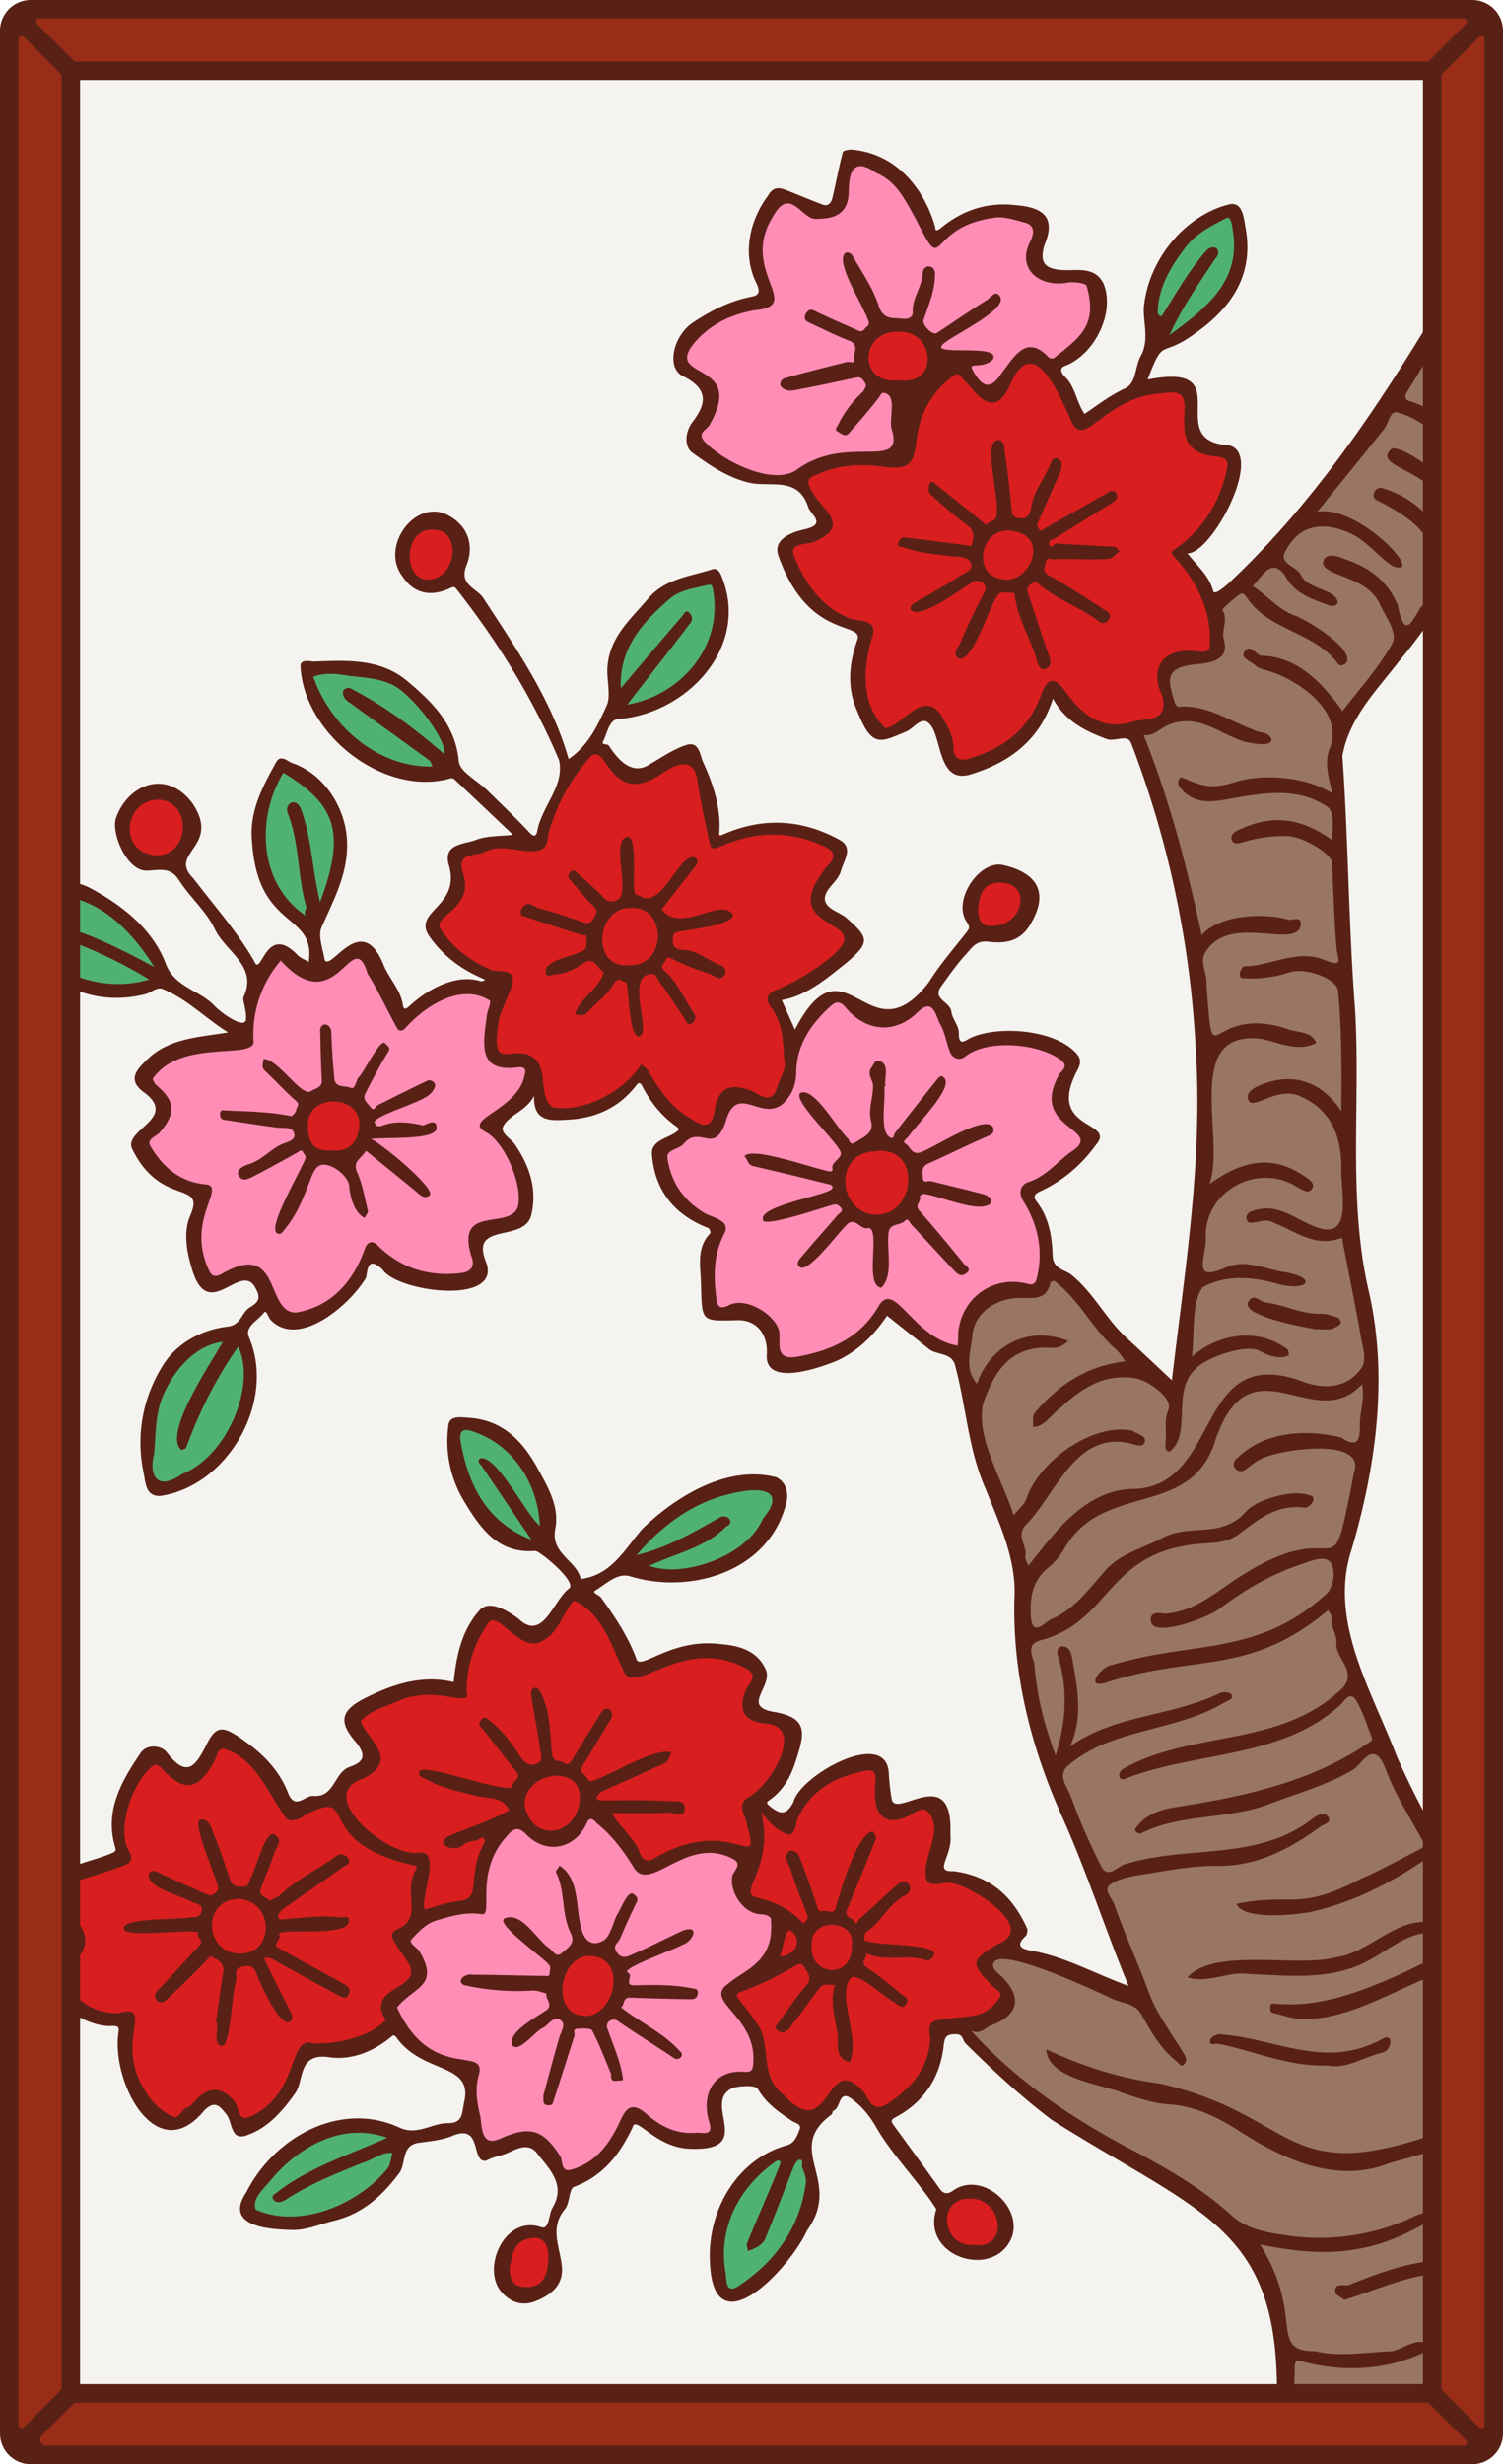
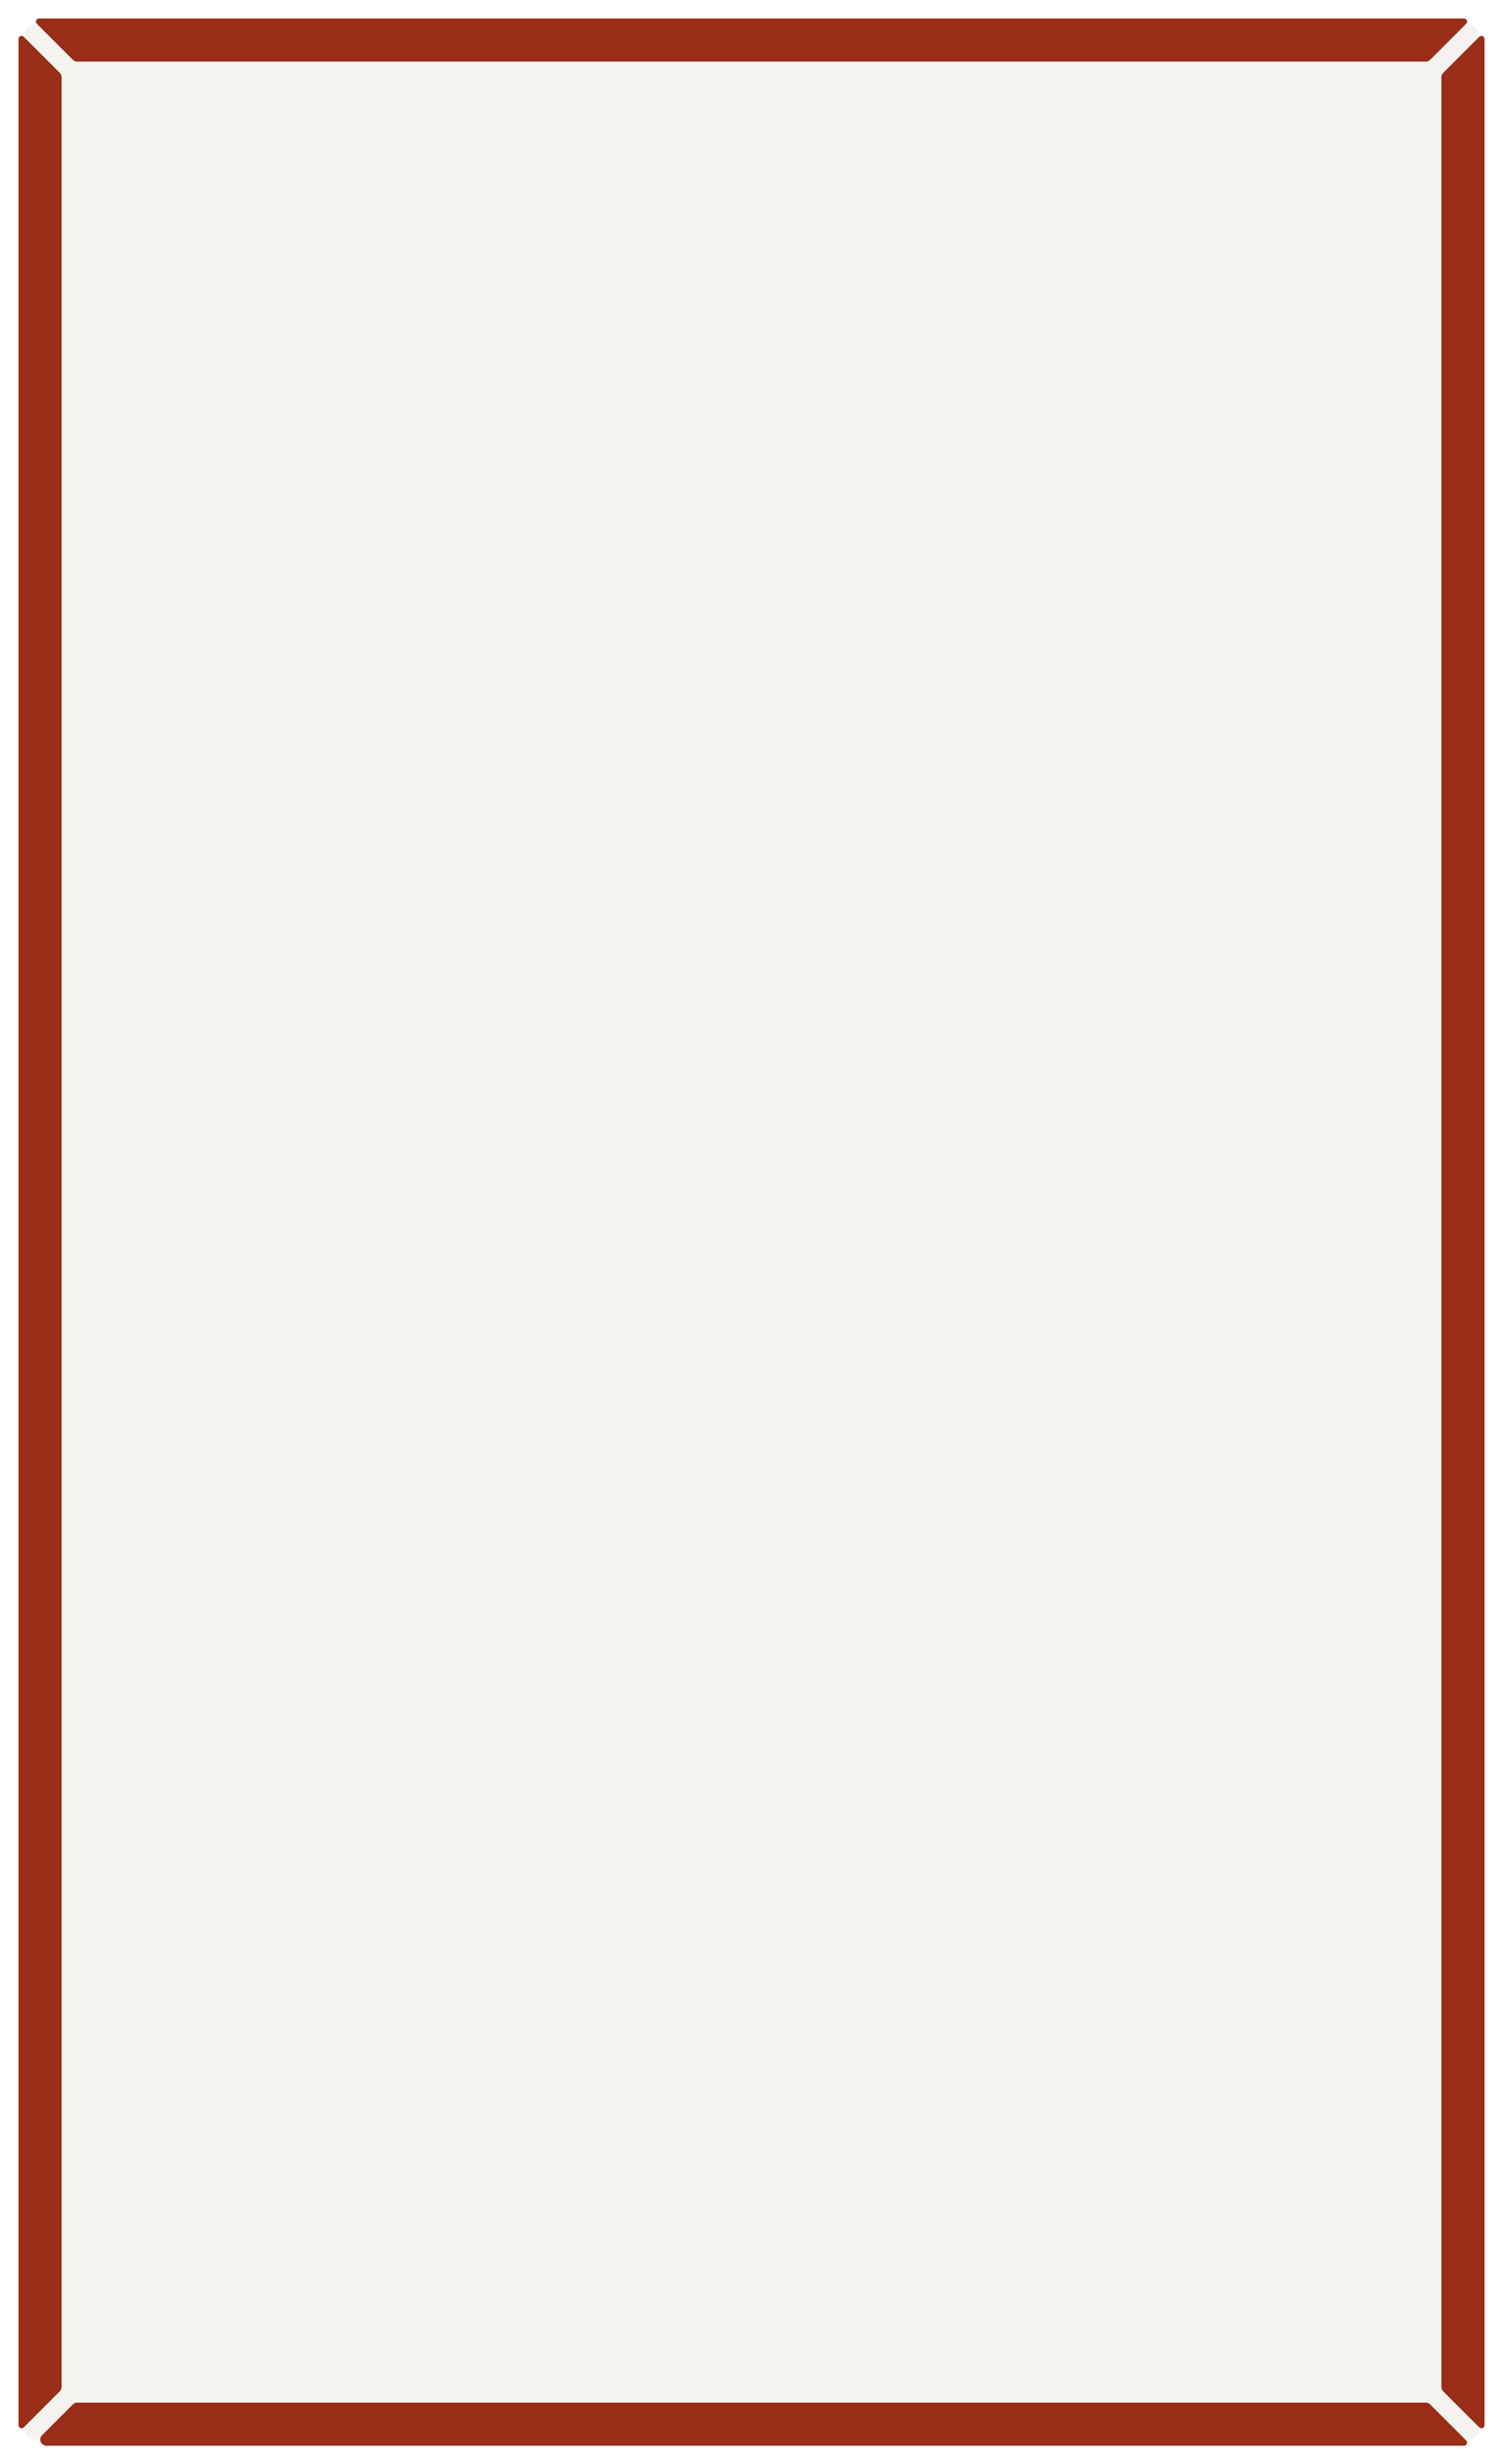
<svg xmlns="http://www.w3.org/2000/svg" viewBox="0 0 976 1600" width="976" height="1600">
  <defs>
    <style>.cls-1{fill:none;}.cls-2{fill:#f4f3ef;}.cls-3{clip-path:url(#clip-path);}.cls-4{fill:#50b271;}.cls-5{fill:#997664;}.cls-6{fill:#ff8db6;}.cls-7{fill:#d81e1e;}.cls-8{fill:#592116;}.cls-9{fill:#992d17;}</style>
    <clipPath id="clip-path">
-       <path class="cls-1" d="M960,22V1578a6,6,0,0,1-6,6H22a6,6,0,0,1-6-6V22a6,6,0,0,1,6-6H954A6,6,0,0,1,960,22Z" />
-     </clipPath>
+       </clipPath>
  </defs>
  <g id="Paper_Backing" data-name="Paper Backing">
    <path class="cls-2" d="M960,22V1578a6,6,0,0,1-6,6H22a6,6,0,0,1-6-6V22a6,6,0,0,1,6-6H954A6,6,0,0,1,960,22Z" />
  </g>
  <g id="Wikipedia_Cropped" data-name="Wikipedia Cropped">
    <g class="cls-3">
      <path class="cls-4" d="M475.26,1490.07c-26.57-14.48,6-98.43,36.78-89.18,7.67-3.9,13.67-3,13.3,6.78C531.8,1439.85,506.06,1476.34,475.26,1490.07Zm-289.8-47.24c-66.36-1.76,26.06-70.89,50.62-61.95,17.91-3.12,28.18,16.07,18.26,30.18C236.24,1432.14,213.07,1442.83,185.46,1442.83Zm238.65-420.1c-48.05-19.18,65.62-78.65,81.15-52.31C501.62,1008.07,456.68,1025.72,424.11,1022.73Zm-79-19c-23.27-2.72-67.91-62.25-42.37-79.27C333.89,928.45,371.18,979,345.11,1003.78Zm-238.54-38c-16.84-.57-10-20-9.9-30.11-.85-27.58,18.54-70.33,51.05-67C186.44,877.54,145.28,964.38,106.57,965.74Zm-30-322.51c-26.13-.12-61.86-18.07-74.41-48.33-2-13.59,26.17-15.28,35.94-16.7C67.93,572.6,140.51,644.79,76.55,643.23Zm122.26-44.47c-34.19-15.89-39-75.31-15.86-100.89C229.25,515.53,232.29,567.7,198.81,598.76Zm78.7-95.88c-38.32-6-65.16-26.85-77.75-61.91,7.84-16.33,41.45-3.68,57,.14C275.56,452.39,310.83,493,277.51,502.88Zm131.92-40.62c-31-26.32,14.4-84.48,49.65-86.38C489.65,402,444.52,456.27,409.43,462.26Zm350-240.71c-27.34-25.91,4.47-71.13,35-83.47,6.25-2.7,9,1.89,10.25,12.57C810.76,179.11,785.34,207.31,759.44,221.55Z" />
-       <path class="cls-5" d="M837.64,1604c-7.68-1.47-1.15-15.6-3.33-21.67.06-23.41,7.48-45.56-1.75-66.93-4.36-106.35-147.19-116.27-205.21-194.57-5.39-10.52,46.81-7.76,20.88-34-31.9-45.53,71,6,84.44,10.23,20.68,1.42-12.9-50.51-14.34-62-5.13-23.35-18.13-41.91-26.71-67.36-10.37-28.26-21.79-57.65-24.66-89.45-3.43-11.43,4.79-15-1.53-28.39-3.26-6.27,8.31-25.21-1.37-31.94-3.33-37.24-34.89-68.49-29.25-108.43-2.43-13.22-14.32-19.06-8.25-36.3-.87-25.51,23.4-36.46,47.37-35.08,4.16-1.73,4.94-11.8,10.54-10.47,31.38,20,41.43,61.16,75.8,74.88,18-9.42,6.91-35.62,12.21-52.79-1.25-9.87,8.19-15.68,5.7-23.56-3.67-5.17.85-13.48,1-20.14-4.17-12.49,12.11-24.85,4.25-33.94-2.09-21.26,2.24-46.68,0-69.51-2.39-10.56,10.08-20,2.3-27.26-8.11-11.1-3.42-30.06-7.16-43.81-4-5.8,3.59-15.75-.84-21.45-12.14-43.92-19.13-86.18-37-125.63C732.12,469.58,755,474.13,760,463.65c.35-9-8.11-21.72-2.52-28.78,12.11-13.56,39.53,1.43,33.41-28.56,2.6-8.4-5.91-9.24,4.12-17.43,12.12-9.9,26.78-18.94,35.4-31.38,4.42-14.6,21.32-14,21.86-27.68,28-33.72,54-66.07,74.25-104.29,11.17-12.21,12.36-30.73,25.24-43,8.19-12.48,11.73-33,24.2-42.44,11,29.45.45,135.28,4,171.34-16.17,12.69-19.22,36.81-34.26,51.83-5.55,1.73-4,7-5.48,11.36-3.58,10.53-11.46,16.69-16.89,26-16.06,15.54-23.86,34.18-39,51.58-16.81,16.32-22.17,37.74-15.21,61.88-2.8,32.4.86,66.12,2.7,100.73,2.64,7.83.13,11.51-3.35,17.43,6.89,14.36,5.56,31.27,6.39,47,.32,18.83,1.87,37.54-4.37,53.4,9.52,22.24,1.34,51.73,5.47,73.64,8.45,43.39,20.45,89.54,8,132.06-.73,23.84-7.12,53.37-15.6,75.53,7.28,9.88-7.52,22-1.55,30.94,12.51,56,38.24,109.79,66.52,160.51,11.33,18.82,25.81,38.74,30.73,59.43-1.71,6.6,6.9,9.19,12,8.87,11.25-.89.29,322.38,4,326.36C980.84,1610.94,841.59,1600.51,837.64,1604Z" />
-       <path class="cls-6" d="M369,1413.1c-3,0-6.64-1-8.17-8.95-10.56-24.1-23.31-14.91-41.25-10.1-21.87-1.31-4.8-46.34-19.08-52.24-21.47-2-37.52-16.64-46.36-36.66-4.23-6.37,19.1-16.31,18.83-22.28,3.28-6.43-8.13-15.93-10.22-22.13,6.05-19,31.15-19.13,47.1-24.11,3.87-18.51,3.94-45.1,25.92-52.86,29.77,17.1,24.45,15.9,47.94-6.6,55.71,41,3.61,42.33,77.23,22.15,37.09,2.36,10,17.07,23.24,34.18,4.53,6.79,22.34,5.67,20.45,12.85,3.79,20.41-13.13,35.4-28.81,44.43a6.06,6.06,0,0,0-.38,9c7.27,5.7,31.4,42.21,9.16,49.53C446,1346,477.78,1385.6,457,1389c-15,.82-28.1-2.12-40.56-14C404.23,1367.42,395.43,1414.17,369,1413.1Zm10.28-100c13.45,4.11,24.46-12.45,25.53-24-.56-8.36-2.21-14.79-8.45-20.72-3.51-6.46-10-.39-15.46-4.08-6.14-2.94-21,10.75-20,17.11C353.57,1294,363.09,1315.5,379.28,1313.06ZM513.85,885.32c-13.8.08-10.84-12.89-12.18-21.42-26.52-36.21-54,23.72-36.14-66.42-15.34-8.37-52.6-39.65-28.14-55.28,7.07-4.49,12.78-11.27,22.52-6.75,12.6-6,10.42-33,32.39-20.49,31.41,9.37,13.44-58.49,51.74-68,10.16,2.61,18.28,18.34,29.92,16.15,28.54-7.22,32.53-30.62,45.14,13.91,7.7,10.83,20.92-5.91,34.69-2.38,16.92,1,36.32,3.49,41.61,16.83-32.28,50.47,53.91,32.85-23.8,79a6,6,0,0,0-2.9,8.64c9.38,14.66,20.63,57.57-2.64,58.34-46.15-7-32.22,32.62-45.06,40.13-15.81-3.66-26.58-12.76-38.83-26.27C570.74,842.4,559.91,884.73,513.85,885.32Zm50.67-92.11c6.43,4.28,11.68.5,17.36-2.16,6.92-2.08,11.09-6.88,11.43-14.25,4.08-6.13,1.38-11.09,2-18.27-.29-6.63-9.74-13.87-15.64-15.65-8.08-3.42-12-6.68-19.6.74-7,2.77-9.73,5.61-13.54,12.16C538.12,769.72,548.63,790.75,564.52,793.21ZM190.6,856.41c-15.23.83-16-32.84-29.47-31.2C126,845.8,122,807.33,131.18,780c0-12.78-29.42-11.71-36.93-33.84-6.23-8.76,16-18,13.07-26.69.78-7-20.25-16.81-8-25,13-21.38,54.74-8.47,61.31-22.91,0-18.59,6.3-35.61,18.69-50.42,9.11-4,20.08,16,26.56,12.53,9.84,1.8,28.44-30.51,35.33-6.19,7.66,8.46,11.22,37.1,25.15,31.36,16.49-14.81,36.43-23.79,54.5-12.06,4.95,10.76-10.24,33,2.32,41.32,7.17,3.62,24.75-4.11,21.55,10.33-1.48,13.54-16.33,20.24-24.42,31.64,9.39,14.45,25.62,38.73,19.7,55.07-2.33,7.83-9.48,9.12-16,9.7-34.15.39,6.93,40.45-34.12,36.29-18,1.1-31.61-8.32-46.08-16.37C228.05,830.82,217.47,856.32,190.6,856.41Zm19.66-104.25c11.8,3.29,15.71,6.54,23.28-6,10.06-10.51,6.85-31-7.33-36.08-7.64-1.78-13.84-5.12-20.12.77-7.92,2.06-8.43,8.39-11.83,14.67C190.87,734,199.63,753.61,210.26,752.16ZM506,312.71c-19.42-2.55-45.79-9.58-54.37-30,3.2-6.83,14.13-24.27,11.69-27.64-1.55-5.64-5.68-7.18-17.4-15.21-14.79-21.51,27.6-40.85,47.24-43,7.05-1.76,4.68-8.72,2.14-13.74-12.5-24.14,6-73.81,35-45,27.37,3.84,7.75-31.7,28.41-34.51,31.42,5.79,31.79,35,49.68,49,12.5-7,25.29-15.06,40.31-15.48,40.39,4,19,13,23.41,36.42,7.25,13.16,30.26-1.11,37.4,11.17,5.67,15.34.34,36.36-14.68,44.24-18.93,21.73-20.53-16.27-39.1,12.41-3.87,6.65-9.43,13-14.41,12.44-17.9-3.11-9.49-27.67-29.46-23.09-7.1-.26-2.93-8.95-8.27-11.19-4.71-1.51-6.2-9-11.59-9-16.36,2.13-23.31-8.13-32.86,13.93,1.07,5.36-3.67,13.75,2,17.61,5.07,4.91,6.22,10.77,14.36,9.24,9.74,2.3,6.89,11.84,7.29,19.51-.71,6.71,3.73,16.58-.51,21.24-8.48,9.67-21.46,3.28-32.27,5.22-15.3-.52-28.33,13.93-44,15.48Z" />
+       <path class="cls-6" d="M369,1413.1c-3,0-6.64-1-8.17-8.95-10.56-24.1-23.31-14.91-41.25-10.1-21.87-1.31-4.8-46.34-19.08-52.24-21.47-2-37.52-16.64-46.36-36.66-4.23-6.37,19.1-16.31,18.83-22.28,3.28-6.43-8.13-15.93-10.22-22.13,6.05-19,31.15-19.13,47.1-24.11,3.87-18.51,3.94-45.1,25.92-52.86,29.77,17.1,24.45,15.9,47.94-6.6,55.71,41,3.61,42.33,77.23,22.15,37.09,2.36,10,17.07,23.24,34.18,4.53,6.79,22.34,5.67,20.45,12.85,3.79,20.41-13.13,35.4-28.81,44.43a6.06,6.06,0,0,0-.38,9c7.27,5.7,31.4,42.21,9.16,49.53C446,1346,477.78,1385.6,457,1389c-15,.82-28.1-2.12-40.56-14C404.23,1367.42,395.43,1414.17,369,1413.1Zm10.28-100c13.45,4.11,24.46-12.45,25.53-24-.56-8.36-2.21-14.79-8.45-20.72-3.51-6.46-10-.39-15.46-4.08-6.14-2.94-21,10.75-20,17.11C353.57,1294,363.09,1315.5,379.28,1313.06ZM513.85,885.32a6,6,0,0,0-2.9,8.64c9.38,14.66,20.63,57.57-2.64,58.34-46.15-7-32.22,32.62-45.06,40.13-15.81-3.66-26.58-12.76-38.83-26.27C570.74,842.4,559.91,884.73,513.85,885.32Zm50.67-92.11c6.43,4.28,11.68.5,17.36-2.16,6.92-2.08,11.09-6.88,11.43-14.25,4.08-6.13,1.38-11.09,2-18.27-.29-6.63-9.74-13.87-15.64-15.65-8.08-3.42-12-6.68-19.6.74-7,2.77-9.73,5.61-13.54,12.16C538.12,769.72,548.63,790.75,564.52,793.21ZM190.6,856.41c-15.23.83-16-32.84-29.47-31.2C126,845.8,122,807.33,131.18,780c0-12.78-29.42-11.71-36.93-33.84-6.23-8.76,16-18,13.07-26.69.78-7-20.25-16.81-8-25,13-21.38,54.74-8.47,61.31-22.91,0-18.59,6.3-35.61,18.69-50.42,9.11-4,20.08,16,26.56,12.53,9.84,1.8,28.44-30.51,35.33-6.19,7.66,8.46,11.22,37.1,25.15,31.36,16.49-14.81,36.43-23.79,54.5-12.06,4.95,10.76-10.24,33,2.32,41.32,7.17,3.62,24.75-4.11,21.55,10.33-1.48,13.54-16.33,20.24-24.42,31.64,9.39,14.45,25.62,38.73,19.7,55.07-2.33,7.83-9.48,9.12-16,9.7-34.15.39,6.93,40.45-34.12,36.29-18,1.1-31.61-8.32-46.08-16.37C228.05,830.82,217.47,856.32,190.6,856.41Zm19.66-104.25c11.8,3.29,15.71,6.54,23.28-6,10.06-10.51,6.85-31-7.33-36.08-7.64-1.78-13.84-5.12-20.12.77-7.92,2.06-8.43,8.39-11.83,14.67C190.87,734,199.63,753.61,210.26,752.16ZM506,312.71c-19.42-2.55-45.79-9.58-54.37-30,3.2-6.83,14.13-24.27,11.69-27.64-1.55-5.64-5.68-7.18-17.4-15.21-14.79-21.51,27.6-40.85,47.24-43,7.05-1.76,4.68-8.72,2.14-13.74-12.5-24.14,6-73.81,35-45,27.37,3.84,7.75-31.7,28.41-34.51,31.42,5.79,31.79,35,49.68,49,12.5-7,25.29-15.06,40.31-15.48,40.39,4,19,13,23.41,36.42,7.25,13.16,30.26-1.11,37.4,11.17,5.67,15.34.34,36.36-14.68,44.24-18.93,21.73-20.53-16.27-39.1,12.41-3.87,6.65-9.43,13-14.41,12.44-17.9-3.11-9.49-27.67-29.46-23.09-7.1-.26-2.93-8.95-8.27-11.19-4.71-1.51-6.2-9-11.59-9-16.36,2.13-23.31-8.13-32.86,13.93,1.07,5.36-3.67,13.75,2,17.61,5.07,4.91,6.22,10.77,14.36,9.24,9.74,2.3,6.89,11.84,7.29,19.51-.71,6.71,3.73,16.58-.51,21.24-8.48,9.67-21.46,3.28-32.27,5.22-15.3-.52-28.33,13.93-44,15.48Z" />
      <path class="cls-7" d="M341.51,1489c-23.23.31-16.81-41,5.52-40C368.75,1451.16,362.62,1490.91,341.51,1489Zm292.21-27.33c-26.79,3.1-31.6-38.59-3.94-38.08C653,1421.27,663,1463,633.72,1461.64Zm-474.61-82.4c-18.78-9.45-6.86-33.79-38.41-5-24.24,15.66-43.53-36.55-38.12-56a6,6,0,0,0-6-7c-22.51-1-38.3-14.9-42.11-30.58,13.52-13.28,27-22.34,4.84-37-24-24.54,28.44-27.09,39.47-38.07-5.1-20,1.72-49.36,17.27-61.55,9.65-8.6,19.09,13.31,26.09,11,3.8.53,11.16-7.07,14.37-15.49,11.91-24,37.29,13.35,44,25.31,7.67,21.64,19.72,4.82,34.38,3.89a6,6,0,0,0,6-5.38c.85-11.51,19.44-10.87,21.91-20.13-5.14-23.62-27.77-26.66,7.51-39.69,14.53-8.7,31.05-5.58,46.77-7.37,6.56-15,5.39-41.06,23.14-48.46,9.48,1.41,17.08,14.91,25.78,15.21,15.91.83,15.52-31.55,31-26.25,22,9.71,20.44,37,36.26,48.23,27.84-11.5,59.08-21.61,79.32,1.6,1.57,9.07-12.37,18.18-3.91,25.85,64.34,14-17.43,49.93,16.37,69.88,3.26,2.69,8.47.8,9.54-3.21,7.68-17.09,32.86-38.38,55.92-31.16,4.82,7,.25,18,2.87,25.38,12.06,16.61,49.54-32.58,32.18,38.88-.92,7,6.9,6.83,11.5,6.38,16.57,2.88,61.77,28.49,35.34,46-38.94,15.86,33.65,30-19.56,48.26-47.75-2.32-4,37-62.24,59.22-6.93.14-9.75-6.6-12.86-11.37-19.24-20.29-21,37.58-51.59,2.31-15.82-12.72-9.7-28.67-15.87-43.89-41.18-47.53,15.12-17.87,12.39-49.73,12.88-35,6-22.1-18.48-38.06-4.47-7.71,9.25-17.63,4.8-25.79-21.86-13.55-46.06-2.92-68.2,6.45-16.81-3.43-30.5-66.7-46.71-26.67-21.94,23.33-30.65-12-44.9-4.66-4.57,2.81-13.71,4.48-10.89,11.7.46,10.28-8,21-6.77,32.34-4,23.67-36.31,8.66-47.94,29.38-9.47,8,11.93,20,7.35,28.74-2.68,11.37-27,13.1-17,26.87-3.75,17.76-33.68,20.87-52,21-15,12.82-14,43.16-42.8,48.59ZM380,1312.93c-27.52-.24-22.74-47.57,3.32-46.88C412.07,1265.91,405.78,1312.69,380,1312.93ZM570,792.74c-32.27.66-33.52-51.45.27-49.28C604.12,741,598.82,792.64,570,792.74Zm-351.67-41.6c-28.62,5.84-29.88-41.74-1.93-40,26.8-2.18,27.3,40.47,1.93,40Zm239.38-16.85c-19.54-2.35-28.86-24.76-40.62-33-18.05,9.94-50,36.66-65.42,14.64v0l0-.06v0c-2.3-57.11-50.58,3.5-26.67-67.82,2.8-4.67,4.73-12.81-2.81-13.7-16.81-4.51-56.13-28.24-33-44.16,23-23.43-14.95-37.88,36.21-43.43,8.29-1.28,23,7.46,26.51-3.3,5.1-20.56,16-47.25,34.66-58.19,23.64,18.18,19.8,28.13,48.25,9.65,24.85-15.4,23.61,29.38,28.47,44.68,9.66,11.23,46.47-13.13,74.66,6.86,20.94,8.47-13.77,32.47-7.14,41.14.18,5.53,20.43,10.6,21.67,21.44-4.88,19.24-27.54,26.85-44.29,36.33-8.44,10.31,8.92,26.63,5,41.34-6.09,53.47-20.5,16.46-41.41,25.29-3.91,4.87-5.59,25.18-14.08,22.28ZM642.16,605.22c-20-2.27-10-40.28,7.39-36.09C680.25,569.9,662.84,610.74,642.16,605.22ZM102.44,559.44c-29.84,1.44-28.15-45.74,1-44.18C129.39,516.12,128.67,559,102.44,559.44Zm522.87-62.2c-16.83-.56-6.61-32.75-24.34-34.78-17.64,7.81-29.47,27.17-39.69-3.49-10.1-13.45,7.5-44.43-4.08-52.27-21.07-3.6-45.36-27.12-45.23-52.49,4.58-7.65,22.71-3.51,24.4-14.35-2-8.32-12.52-14.81-14.52-22.7-2-21.82,36.35-19.28,52.34-18.16,11.32,1.57,16.12,1.2,17-13.34,26.48-69.28-23.66-7.19-31.33-54.22,0-26.34,46.44-26.68,46.6.68,0,3.5-.85,7.68,2.9,9.61,6.61,2.46,14.4-7.9,19.19,1.9,30.94,46.72,27.66-65.74,68.66,23.35,1.06,4.81,6.21,8.84,10.65,5.12,14.32-13.38,34-20.83,54.49-21.2,23,1.61-3.38,44.39,29.62,41.74,25.12,10.15-9.13,53.24-21.15,63.05a6,6,0,0,0-1,8.27c12.55,15.11,32.89,55.71,11,63.19-7.73-1-20-.19-22.57,3.5-8.45,19,16.23,40.33-21.64,41.77-18.73,5.66-33.11-1.09-47-19.69C678.15,439.85,668.87,494.87,625.31,497.24ZM276.59,380.4c-22.11-2.55-17.57-43.95,5.6-40.35,23.67-.09,18.58,42.54-5.6,40.35Z" />
-       <path class="cls-8" d="M976,1269.67c-2.65-1.14-3.81-2.33-4.75-5.43-20.16-42.14-45.66-81.4-64.37-124.24-16.18-42.42-44.47-87.66-29.16-134,16-54.31,24-113.39,10.78-169-13.51-60.33-4.7-122.32-8.7-183.55-4.13-54.06-4.26-108.66-8.09-162.58,4.44-25.05,22.32-42.57,36.8-61.54,28.21-33.6,48.57-71.67,67.31-111.08a8.47,8.47,0,0,0,.73-7c-2.4,1.17-6,1.71-7.09,3.64-9.22,14.34-14.44,32.26-25.65,44.94-1.27.69-2.18-2.22-3-4-9-18.6-22.34-32.56-42.65-38.73-5.12-2.2-9.16,6.23-3.25,8.08,12.26,6.49,24.52,13.11,32.2,25.32,16.49,18.78,9.91,26.18-4.16,43.47-5.13,7-10.64,23.58-15.21-.85-6.31-15.41-18.19-24.61-33.56-29.74-4.55-2-14.54-5.69-15.09,2.61,2.58,8.8,29.5,8.25,37.21,27,4,8.17,11.49,18.18,7.74,24.9-8.91,16-21.65,29.84-32.26,43.8-12.53-17.44-28.77-35.34-52.4-35.93-3.72-.1-7.62-8.58-11.51-2.3-2.42,3.91,4.61,5.94,7.42,8.73,1.54,1.53,4.1,2.34,6.35,2.84,20.08,5.44,51.88,26.33,41.77,51.08-3.49,8.72-.74,19.06,1.92,29.17-16.75-10.94-45-13.29-63.59-7.43-15.38,4.83-20.57,2.75-34.71-3.29-2.89,2.31-2.42,5-.22,7.49,10.09,11.86,23.6,8,35.16,6,20.8-3.56,41.37-6.63,59.7,5.65,5.36,3.58,3.6,14,3.15,21.57-19-13.42-37.21-17.07-59.14-7-4.11,1.69-6.8,3.64-5.9,6.85,1,3.75,5.46,2.3,8.29,1.43a91.34,91.34,0,0,1,27.3-3.71c10.15,0,29.3,11.13,29.61,17.57.88,18.26,1.38,36.56,2.89,54.78.58,6.94,5.2,13.6-7.89,8.1-17.54-7.37-34.62,4-52.19,4.15-1.78.71-5.2,7.92,0,7.74a77.82,77.82,0,0,0,29.85-3.93c9.68-3.15,30.51,3.86,31.26,12.2,2.5,25.53,2.3,53,2.12,78.09-12.39-18.93-31.45-26.35-53.67-16.5-3.82,1.59-8.18,4.52-6.86,8.65,2,8.77,19.24-9.59,34.48-1.54,19.18,8.56,25.76,25.08,26.07,45-1.08,14.85,9,50.34-18,38.94-11.41-4.34-21.54-13.56-35.11-11-3.78.71-9.08,1.9-8.51,6.15,1.15,6.81,11-2,18.09,2.9,13.75,5.27,26.24,15.75,42.61,10,2.21-.77,1.63,1.34,1.86,2.51,4,20.68,8.23,41.32,11.86,62.07,1.16,6.62,4,14.51-.14,20.1-9.3,12.56-23.43,13.17-36.54,8.65C775.32,870,794.15,964,737,966.75c-31.48-.22-51.49,27.42-69.15,49.88-.76-2.08-2.48-4.33-2.06-6,1.76-7-7.22-13.77,1.29-21.43,19.11-20.25,31.9-60.42,67.11-51.94,3.75.9,8.37,3.14,9.27-1.49.7-3.63-5.13-4.75-8.21-6.87-25.6-5.26-60.18,19.52-68.59,43.85-1.31,4.17-5.56,7.41-8.45,11.08-6.25-20.81-25.37-51.25-19.62-73,7.69-21.95,18.69-37.41,44.42-35.66,4.53.3,7.66-1.76,10.69-4.54-26.5-10.35-50.78,3.34-59.26,27.8-8.53-9.66-3.92-21-3-31.41,1.29-14.44,14.73-23.47,29.37-24.25,7.78-.42,18.7,2.84,21.28-10,.11-.53,2.33-1.3,2.55-1.05,16.11,12,24.44,30.85,39.52,44,2.68,2.12,4.42,5.44,6.58,8.21-24.37,2.84-42.67,14.53-58.28,32.83-2.7,2.94-1.15,6.39-1.7,9.58,6.6,1,12.94-8.9,18.25-12.56,13.81-12.73,28.7-22.38,48.84-18.73,7.73,1.4,24.06,12.75,20.89,20.31-2.81,6.7-1.31,13.37-1.76,20.05-.18,2.69-1,6.52,2.39,7.18,15-11.09.87-39.67,17.36-54.12,7.3-7.42,32.6-16.12,41.26-11.29,5.36,2.91,13.18,5.94,18.79,2.76.16-1.32-.12-3.6-1-4-19.16-14.27-44.65-10-61.84,4.89,1.89-12.8-.51-35.79,7.21-45.16,15.81-8.42,33-6.61,49.68-1.75,18.68,4.56,25.17-4.32,3-8-12.65-1.88-25.09-8.72-38.14-2.8-22.41,9.8-12.38-6.58-12.68-19.31-1.22-30.49,33.78-49.15,58.94-33.3,3.42,1.75,7.83,5.35,10.25,1,2-3.56-3.16-6.52-6.07-8.43-19.12-12.61-37.86-10.73-60.71,5.64,10.72-29.48-18.15-100.51,33.65-94.19,11.54,2.4,24,8.83,35.7,2.61-3.08-8-13.31-6.46-20.11-9.48-51.13-15.89-46.38,35.67-51.26-28.89.74-7.22-5.13-14.28-.12-21.24,16.14-25.05,60.6.21,61.46-17.79-.26-5.21-5.28-2-8.09-2.65-16.83-4.64-45.2-3-56.27,10.13-9.53-44-20.85-88-37.74-129.9,6.28.83,10.31-4,15.31-6.26,19.47-8.85,34,5.69,50.44,10.58,3.77.76,17.55,3.88,17.25-1.64-2.16-5.29-8-3.79-11.83-6.24-15.85-5.8-30.25-16.31-48.35-14.87-.74.06-2.06-1.09-2.32-1.93C757.72,440,756,432.74,780,431c9.33-1.19,18.05-4,14.72-15.87-1.79-6.36,3-12.44-.81-18.88-.58-1,6.93-7.27,11.22-10.4,2.35-1.72,4.06,1.61,5.13,3.09,14.78,21,43.41,21.34,58.56,42,1.59,2,3.44.83,4.92-.06,7.91-8.66-26.79-29.66-34-31.59-10.5-4.41-17.24-13-26.32-18.76,6.42-6.4,12.05-18.77,20.85-7.08,6.1,11.87,17.4,15.5,28.55,19.49,2,.71,5.67.81,5.83-1.91-1.14-8.87-19.8-8-24-18-3.1-5.29-13.6-7.35-10.55-13.8,8.4-17.78,23.49-21.27,41.82-13.39,11.55,5,18.48,15.23,28.53,21.78,22.64,8.17-22-40.27-49-35.29,14.43-18.09,29-35.75,43.41-53.83,2.92-3.67,3.57-11.57,8.3-10.78C927.43,272.94,941,291.89,960,300c3.87,2.68,7.17-2.7,3.5-5.34-15.88-11.72-28.26-28.32-48.3-34.26-2.95-.87-3.27-3.13-1.48-6,5.62-8.94,11-18,16.42-27.08,1.27-2.14,1.82-2.29,3.82-.32,9.43,9.3,18.56,18.68,23.59,31.38.89,5.52,11.63,7.32,9.09-.77-5.07-16.13-15.49-28.52-27.61-39.74-1.33-1.22-2.57-2.07-1.19-4.42,3.35-5.72,5.36-12.5,9.62-17.35,3.38-3.86,4.31-17,14.75-6.66,4.1,4,9,13.31,13.81,8.31,1.93-2,1.52-4.28,0-6.55-3.92-4.45-8.79-10.43-14.64-12.14-3.42-.59-2.66-2.78-1.84-4.35,5.36-10.29,10.64-20.64,16.48-30.65,2.31-3.5,5.26-9.56,2-12.06-2.91-2.51-5.56,1.85-6.82,4-50.23,85.67-99.81,173.72-173,242.33-2.85,2.64-9.58,8.43-10.36,5.52-2.8-10.42-10.58-16.54-16.78-24.58,16.53.54,53.35-70.44,23.54-70.49-38.4-5,10.1-53.94-49.36-42.36,10.75-28.28,7.92-13.51,29.84-29.22,24-16.66,39.42-38.12,33.73-69.26-1.2-6.54-1.84-17.8-11.32-15.07C768.23,140.58,745,170,742.7,200.67c0,10.15,3.45,20.93-1.94,30.48-3.92,7-2.65,17.61-10.21,21.07-9.83,4.51-18,11-26.28,16.52-5.36-7.67-5.87-17.42-12.73-24.12-2.09-2-4.13-5.61-.09-7,19.16-7.13,33-34.62,25.12-53.51-5.91-11.91-18.39-7.9-28.12-8.86-11.41-1.13-12.91-6.2-10.36-15.77,8.15-19.09-1.18-25.17-20.36-26.43-17.62-1.67-33.17,3.81-46.79,15-1.46,1.2-3.83,2.65-3.61-.45-7.18-25.38-25.54-47.84-53.79-50.41-2.09-.2-5.95.51-6.22,1.53-2.55,9.72-4.4,19.62-6.69,29.42-.73,3.16-2.45,6.2-6.49,4.7-7.73-2.87-15.3-6.16-23-9.16-4.93-1.93-9-2.83-12.47,3.47-12,16.09-16.72,37.88-7.63,56.42,2.45,5.09,2.49,8-2.68,9-14.12,2.7-26.41,8.93-38.3,16.79-12.77,8.45-17.7,29.32-6.69,34.81,15.8,7.87,16.31,16.86,6.44,29.68-4.84,6.29-5.85,16-.14,20.14,11.11,8.09,22.66,16.06,36.87,19.43,13.38,3.17,31.77-4.41,38.23,15.71,1.64,5.1,12.63,11.21-2.54,14.63-8.21,1.84-20.74,6.35-16.68,17.35,20.11,56.29,56.87,41.21,50.84,55.35-5.39,15.62-6.35,31.17.63,46.1,9.4,23.56,15.07,19.18,31.33,12.51,6.07-2.5,11.79-13.79,18.08-.67,5,12,5.4,34.31,24.17,28.32,25.14-7.74,44.66-22.25,53.16-49.15,7.79,14.5,20.45,20.9,34.7,26.22,5.74,2.14,13.4-3.5,16,2.52a646,646,0,0,1,42.08,200.48c4.53,71.08-7.35,143.38-15.57,213.39-9.64-9-19.5-18.38-29.51-27.58-13.37-12.29-21.32-29.22-35.73-40.86-4.14-3.33-11.95-3.67-12.19-12.52-.35-12.37-2.41-24.77-10.43-35.12-2.85-3.68-.4-5.31,2.67-6.73,14.71-6.82,26.57-17.13,36-30.16,13.11-15.26-30.75-9.32-13.66-45.32,1.64-3.88,5.7-8.31,1.11-13.62-13.95-16.11-51.69-18.62-69.2-10.25-3.12,1.49-7.58,5.72-7.39-3.27.1-4.62-4.32-9.2-4.88-14-.72-6.3-12.76-8-6.49-16.49,5.25-7.17,10.33-14.56,16.34-21.05,3.49-3.77,6.29-8.68,13.93-7.76,10.13,1.21,20.33.44,27.07-10.5,14.67-23.78,1.71-35.19-17.8-39.38-15.43-2.75-32.72,23.76-22.88,37.26,2.37,3.51,1.19,4.59-.78,7.09-8.26,10.5-17.07,20.72-24.12,32-39.25,51-53.84-33-86.84,30.61l-8.56-19.18c16.13-2.66,29.94-14.59,42.46-24.57,15.24-13.17,14.07-16-.7-29-5.24-4.62-21.5-7.29-9.4-20.94,2.55-2.88,5.28-6.2,6.23-9.77,1.77-6.57,8.25-14.69-1.12-19.81-25.3-13.84-51.43-14.9-78.21-2.24,1.77-17-3.28-32.71-10.13-47.77-2.37-4.79-2.48-14.3-11.21-11.49-8.16,2.63-15.54,7.8-23.09,12.15-11.53,8-20.64-1.9-26.8-11.33-1-2.22-5.52-.37-4-3.29,2.72-5.22,3.87-13.94,9.76-14.41,44.6-3.39,85.71-46.81,67.27-92.39-.74-2.17-2.55-6-6.09-4.87-14.63,4.76-30.7,6-41.81,19.13s-24.68,24.45-26.31,43.87c-.73,8.79,2.49,18.88-.55,25.56-5.72,12.58-11.87,26.08-24.7,34.62-10.75-38-34-71.62-55.28-104.32-4-6.39-16.11-8.69-11.15-21.08,5.5-13.74.76-26.36-12.15-33-21.31-10.88-44,20.69-29.34,39.78,7.46,11.44,18.7,13.62,31.16,7.61,1.58-.76,2.75-.91,3.88.61C323.09,416.47,346.2,453.65,363,493.5c3.95,16.72-11.46,30.16-14.24,46.67-.51,2.19-1.83,3.67-4.66.64-8.92-9.53-18.4-18.54-27.72-27.69-6.38-6.26-17.79-12-18.42-18.71-2.25-23.92-17-38.32-33.35-52.1-17.66-14.91-39.44-13.55-60.56-12.79-2.23.08-8.64-1.82-8.94,2.64,1.72,44,53.77,85.47,97.11,73.33a3.05,3.05,0,0,1,2.61.29c12.78,12,25.49,24.1,38.31,36.26-8.54,1-17,.5-24.09,3.3-7.35,2.89-21.26,2.26-17.74,15.77,8.8,28.64-25.57,30.14-11.6,48.11,9.18,12.63,21.16,20.95,35.31,26.85a3.49,3.49,0,0,1-4,.7c-15.43-4.24-33.5,5.64-45.07,16.37-1.65,1.61-3.8,3-4.21-.06-1.43-10.49-9.24-17.75-12.9-27.13-14.42-35-34.07,5.4-38.06-2.75-1-7-4.47-15.34-2-21,8-18.21,17.56-35.36,16.55-56.42-1-21.69-15.14-43.48-35.66-50.36-2.75-.92-7.38-5.9-10.35-.52-9,16.25-17.8,32.49-15.61,52.32,4,57.17,41.37,44.8,36.8,77.32-2.47-1.46-5.47-2.44-7.32-4.47-20.86-21.73-23.49,15.67-28.2,3.86-11.11-19.32-26-35.89-39.36-53.53-17.14-16.85,18.12-20.39-.5-48.59-16.57-22.69-42-12.91-49.8,9.31C72,540.36,82,565.34,95.09,565.31c7.16,0,15.26-3.06,21,6,7.11,11.18,17.91,20.34,23.49,32.1,6.9,14.55,28.19,23.92,18.49,44.12-.7,1.45,2.06,8.91,1.7,13.34.59,8.71-15.4-2.58-20.34-7.63-9.62-10.43-26.41-12.11-32-28C99.09,603.38,79.56,588,59.5,577.13c-13.37-7.45-27.66-5.11-41,.1-33.11,6.6-21.09,27.58-2.16,43.7,21.88,20.38,46.77,32.39,78.07,24.58,3.95-1,7.85-5.22,11.59-3.17,15.6,6.4,27.71,19.08,42.13,28-19.45,3.26-38.7,3.68-53,18-6.09,6.07-13.33,13-.78,21.52,20.62,16.27-13.4,23.51-8.73,35.65,18.49,38.86,48.3,20.25,37.91,43.74-4.39,10.38-2.6,22.43,1,34.31,10.73,37.06,32.17-6.36,41.63,13.3,5.31,9.24-3.09,10.32-6.39,14.14s-4.59,9.44-11.84,10.33c-17.58,2.14-33.39,11-42.3,25.41-12.89,20.91-17.57,45-12.34,69.76,1.24,5.85,1.13,15.46,11,14.78,43.86-6.55,74.94-61.28,57.55-102.66-3.53-7.14,5.8-11.17,9.48-16.22,1.68-2.31,2.87,2.9,4.37,4.59,18.53,19.08,52-10.23,62-27.39,1.13-5.25,1-14.37,10.74-5.24,9.69,14.7,78.15,23.45,67.13-5.08-10.67-26.44,25.16-11.88,29.51-30.6,3.84-16.9-1.23-31.66-10.72-45.65-2.71-4-10.29-7.44-7.23-12.38,4.5-7.3,14.69-9.4,19.67-19.09-.44,15.28,8.41,16.3,19.48,15.55,18.36-.46,34.85-6.56,47.2-22.78,1.33-1.74,2.49-1.17,3.37.54,5.39,10.47,12.49,19.49,22.14,26.4,2,1.47,2.8,1.94-.46,4.16-5.7,3.89-15.86,5.29-15.16,14.24,1.82,23.37,14.6,39.2,36.52,47.68.82.32,1.75,3,1.39,3.35-9.06,9.31-6.44,21-6.1,31.87.82,25.65-.71,25.28,23.55,24.64,12.72-.33,19.78,9,19.25,21.75-2.07,22,34,9.34,45.66,4.5,14.24-6.69,24.15-17,32.42-29.15,8.64,6.87,17.89,14.2,27.12,21.57,5.19,4.14,14.29,2.22,16.86,10,7.37,27,8.61,55.5,20.22,81.41,8.46,21.45,18.54,42.54,18.62,66.16-2.1,49.84,9.55,97.91,29.59,143.38,16.75,36.79,29,75.4,44.37,112.59-20.84-7.36-40.64-18.84-63-22.79-5.19-1.08-11.38-2.58-3.87-9.5,1.08-1,1.51-4,.86-5.36-9.23-20.15-23.14-33.6-47.58-36.84-13.75.64-.34-9.54-2.08-24.19,1.78-46.06-34.1-10.6-38-21.91a139.07,139.07,0,0,1-2-17.59c-1.71-29.73-57.63,1.41-61.9,18.73-4.71,9.27-9,7.82-15.14,2.95-1.1-.87-3.06-2.37-1.22-3.59,8.76-5.86,14-14.41,17.15-23.91,6.37-19.22,9.59-29.68-12.68-33.75-21.94-3.39-2.78-15.16-5.67-26.52-5.29-13.68-18.32-16.77-30.37-17.68-32.22-3.93-52.39,18.44-54.24,9.19-5.38-14.36-13.86-27-22.72-39.29-1.22-1.7-6.23-3.17-3.9-4.58,7.11-4.29,14.57-12,23-9.19,39,11.59,87.69-2.93,100.22-44.42,2.39-6.73,2.8-15.45-5.51-20-31.61-8.26-65,12.18-87,33.43-11.5,13.18-19.92,30.06-40,32.64-2.79-12.17-19.83-16.32-16.6-32.7,2.79-14.16-4.71-26.91-11.48-39.23-9.88-18-23.07-31.44-44.75-32.76-4.4-.27-12.18-1.71-13.09,4.38A75.15,75.15,0,0,0,301.51,975c10.23,17,21.87,34.05,46,32,3.21,0,28.51,21.14,21.67,24.66-10.17,8.08-16.76,34.58-32.62,19.28-6.06-4.43-19.17-13.33-25.73-4.74-11.48,13.34-14.52,29.66-16.26,46-19-4.73-37.53.66-54.53,8.91-18.09,8.47-21.18,15.64-9.51,29.4,7.57,8.93,6.18,13.43-3.45,16.72-10.28,3.5-9.65,20-23.58,18.82-5.52-.47-11.89,9.69-16.5-2.09-5.16-13.16-14.25-23.26-25.71-31.75-16.28-12.06-20.5-13-27.52,1.15-7.34,14.78-13.11,20.52-25.51,4.38-3.38-4.38-12.77-5.76-17.07.61-12.36,18.32-23.45,37.38-16.38,61.11.42,1.42.59,2.76-1.91,3.62-16.16,7.37-44,9-46.41,30.4-1.65,14.45,34.63,15.71,12.16,35.71-27.86,17.47,13.5,48.25,34.63,46.23,3.87.07,4,1.21,3.68,3.95-5,32.2,24.44,88.84,55.55,51.13,7-7.07,10.05-3.34,14.73,2.67,3.76,4.83,2.45,16.75,12.47,13.43,13.95-4.63,23.42-15.38,32-27.53,6-8.45,1.38-26.39,22.26-23.31,14.64,2.15,29.35-4,41.24-14.22.22-.19,1.6.51,2,1.1,17,24.41,50.26,16.26,44.19,42.26-1.52,7.52-.8,13.68-10.6,13.64-10.51,0-19.84,8.25-31.42,2.89-38.46-17.76-81.57,6.4-99.44,42-14.64,21.9,13.77,24.13,29.3,24.44,9.14.51,18.57-3.75,27.84-6,18.33-4.48,31.2-16.11,42.2-30.92,4.69-6.32.88-18,12.76-19.66,7.29-1,14.92-1.7,21.61-4.44,20.2-8.72,11.64,18.31,22.33,16,4.22-2.49,9.11-2.94,13.52-4.88,5.59-2.45,13.54-7.24,19.18.06,7.95,10.29,19,20.31,10.11,35.42-2.59,4.37-2,14.14-7.11,12.73-23.26-8.47-38.95,25.34-26.63,41.31,5.54,6.85,13.44,10.29,22.5,6.73,10.36-4.06,18.62-10.69,17.29-23-1.35-12.48-8.12-24.67,2-36.84,3.24-3.89,2.64-13.28,5.9-14.47,19-7,29.87-21.35,38-38.56,2.12-8.45,14.14,12.72,36.7,13.82,44.88,2.07,6.93-30.5,28.81-39.66,5.17-1.18,14.33-1.76,15.84.84,5.51,9.51,13.76,15.06,22.28,20.82,2.07,1.39,6.34,1.84,4.86,5.51-1.67,4.17-3.1,8.9-8.62,10.34-32.38,9.11-51.51,42.81-49.6,76,2.22,57.4,52.42,3.12,63.07-20.83,23.69-32.66-15.53-52.29,15.89-75.22.64-.45.55-2.21,1.14-2.41,4.76-1.66,3.55-13.4,11.13-8.3,6.6,4.44,12.27,11.31,16.34,18.28,10.55,18.64,28.74,36.76,39.42,53.86-10.11,31.09,37,45.67,48.67,19.1,8.51-20.29-19.3-44.65-38-31-3.31,2.22-5.9,2.26-8.54-1.46-9.89-14-20.06-27.71-30.1-41.56-1.34-1.85-1.63-3.09,1.11-4.54,18.68-9.86,29.28-25.74,31.61-46.43.71-6.32,2-7.75,8-7.7,4.8,0,4.23,4,6.18,5.9,17.81,17.62,36,34.55,56.14,49.78,107.33,67.75,156.52,70.35,144.32,215.39-.13,4,.29,9.27,4.08,12.06,2,1.54,3.38.21,4.21-.93,5.1-5.76,2.08-13.57,2.6-20.48.76-15,2.47-30,2.43-45,0-6.37,2.83-4.57,5.77-4,24.57,6.48,51.39,5.66,75-4.68,2.38-1.15,7.71-1.94,5.26-6.29-6.18-6.41-17.59,4.61-24.94,4.17-15.89.71-32,3.63-47.65-.1-31,.12-6.62-22.51-35.93-69.28,37,7.51,66.88,7.84,101.26-10.54,3.47-1.78,8.68-4.06,8-8.86-.3-2-4.82-.67-7.75.49a144.14,144.14,0,0,1-88.07,12.39c-11.59-1.66-23.14-4.34-32.16-12.59-17.62-16.11-37.94-28.07-58.77-39.38-41-21.06-78.76-45.76-110.12-80.27,6.1,2.7,9.08-2.1,13.27-3.64,17.44-6.43,20.06-17.94,7.17-30.93-2.3-2.64-7.9-6-5.69-9.8,5.12-10.34,66.59,18.79,76.87,23.53,6.27,3.25,14.69,2.61,18.89,10.14,6.33,11.31,12.71,22.69,23.26,30.83,1.25,1,2.43,3.75,4.37,1.72a4.36,4.36,0,0,0,.69-5.74c-8-13.73-18-26.25-23.6-41.52-6.91-18.94-15.54-37.26-22.12-56.3-1.4-4-7.18-9.78-3.16-12.89,5-3.88,12.35-5.44,18.92-6.45,16.77-2.6,33.69-6.19,50.51-6,26.42.31,47.41-10.92,67.63-25.64,2.54-1.85,7.58-2.32,4.64-6.48-2.14-3-6.59-1-9.29.9-36.1,28.66-81.51,17.26-122.74,30.17-4.55,1.37-10.84,9.67-15.09,1.41a404.35,404.35,0,0,1-19.79-45.57c-2.19-5.93-8.69-13.18-2.36-19.4,28.62-25.31,70.74-22.2,102.68-41.84,9.3-2.9,2.14-8.87-4.56-5.26-31.43,14.79-67.28,13.56-96.32,34.15,8.56-18.21,5.06-37.23,1.7-55.85-.48-3-1.28-9.52-6.87-9.1-3.47.2-3.28,4.14-2.54,6.53,6.52,21.22,5.32,42.26-1.6,64.17-7.29-19.27-12.09-38.36-13.77-58.6-.31-4.88-6.49-13.12,3.9-16.08,44.41-11.64,42.62-53.39,95.4-61.66,11.45-2.27,23.88.19,34.08-7.69,12.28-9.47,24.45-19,41.57-16.82,3.61,1,10.08-7.24,3.36-8.07-10.1-4-34,2.56-41.15,10.88a31,31,0,0,1-14.68,9.45c-12.8,3.95-26.49.54-39.3,7.4-12.5,6.69-27.17,10-36.9,20.91-10.76,12.07-20.18,25.58-35.57,32-3.33,1.39-12.12,12.21-13-1.84-.72-11.31.64-23,10.89-31.35a47.87,47.87,0,0,0,10.39-11.9c25.12-45.41,82.89-19.2,98.66-71.66,22.81-66.2,64-2.36,95-35.86,2.21,9.42-1.46,18-1.33,26.83s-1.24,15-12,7.72c-22.18-5.4-48.68-4.45-66.95,12.71-6.58,4.11-.8,12.4,5.15,7.79,3.17-2.48,6.4-5.17,10-6.74,10.77-5.84,68.8-14.84,59.92,9.4-16.43,84.56-5.1,23.4-72.69,66.37-15.8,9.67-29.37,23.16-49.46,24.8-2.33.19-9.93-2.4-9.77,4.15.41,13.05,39.5-2.57,44.8-7.42,16.21-12.15,33.24-22.21,52.42-28.58,6.6-2.2,15.77-6.46,19.61-1.23s1.68,17.14-3.42,20.91c-45.2,40.3-86.18,29.51-138.66,45.57-6.07.28-17.91,14.89-4.87,11.78,57.33-19.24,93.61-3.93,145.35-47.42.77,1.59,2.35,3.29,2.17,4.76-.75,6,3.65,11.09,3.19,16.48-.93,10.66,16.26,19.76,1.25,31.83-40,36.07-96,24.93-140.1,50.17-3.31,2.23-2.83,7.86,1.44,6.29,46.23-18.15,101.52-12.77,140.09-48.13,1.82-1.69,6-9.26,9.9-3.09,4.45,7,6.78,15.34,9.95,23.14.58,1.4,1.31,2.67-.8,4.08-36.86,25.76-82,35.61-125.77,42.28-9.16,1.53-19,4.19-25.32,12.55-.89,1.16-2.44,2.22-.55,3.65.77.58,2.15,1.32,2.76,1,26.11-13.18,56.17-8.75,83.15-19,18.5-7.06,37.56-12.23,54.89-22.43,5.76-3.39,13.34-21.12,21.32.2,6.12,16.34,15.89,31.32,24.23,46.8,1.6,3-.94,3.9-2.08,4.5-12.62,6.62-25.16,13.45-38.16,19.23-42,21.71-44.4,8.91-81,16.34,3.56,10.78,39.71,7.33,49.42,5,26.73-6.22,50.68-18.55,73.2-33.92,1.63-1.12,2.87-1.42,4.37.59,11.69,15.65,18.7,34,28.74,50.55,2.43,4,2.27,8.18-3.78,8.22-18.39.11-33.48,10-49.39,16.93-24.81,10.75-49.62,20-77.29,17.54-1.28-.11-3.25-.69-3.37,1.73-.08,1.8-.44,3.78,2.15,4.33,6.28,1.32,12.63,4.08,18.83,3.78,43.27,1.53,92.36-44.13,123.88-34C975.58,1280.16,983.44,1274.56,976,1269.67ZM769.64,160.86c7-9.34,17-14.26,26.66-19.23,3.4-1.76,3.94,6.12,4.46,9.62,4.5,31.56-17.57,48.94-41.32,66.3,9-19.68,19.68-34.12,29.36-49.12,5.65-5.84-.38-10.86-5.48-5.68-11.27,12.84-19.6,27.8-28.74,42.15-1.46,1.2-2.72-1-2.78-2.19C752.15,186.38,760.12,173.46,769.64,160.86ZM516.32,305.76c-15.71,8.94-45.86-6-57.69-17.93-7.36-6.95.83-8.57,2.44-12.42,23.51-41.94-30.57-28.16-10.19-52.75,10.18-12.1,24.31-18.74,39.44-21.26,32.07-2.92-10.4-25.48,11.58-60.73,11-20.07,18.5,1.34,27.46,1.46,12.61.16,21.19-3.19,21.78-16.86-.1-14.83,3.84-23,17.76-13,13.6,5.45,19.29,18.53,26,30.35,19.45,38.77,6,5.05,49.94-1.1,6.25-1.36,13.59,1.14,20.18,2.88,5.91,1.55,7.17,5,4.44,11.5-10.2,18.66,5.81,31.28,24.38,27.49,4-.46,11.4.58,11.78,2.23,7.14,25-3.35,32.83-21.2,46.91-.51.52-2.83.21-3.49-.49-14.36-15.48-22.43-.16-30,9.5-7.15,11.37-12.7,11.06-19.28-1.17-3.39-5.84,6.31-.24,13.11-7,5.5-10.84-41.38-1.62-32.46-9.85,6.56-6.16,42.67-22.5,37-31.13-2.74-4.52-6.18,1-8.73,2.61-10.91,6.79-21.46,14.15-32.2,21.2-2.82,1.85-10-5.45-8.6-8.61,3.18-9.44,7.36-18.76,7.33-29,.87-6.8-7.65-7.64-7.87-1.22-.44,8.91-7,16.13-6.53,25.32.15,3.2-2.86,4.73-6.42,4.27-6.32-.81-12.58,1.18-15.72-8.53-3.7-11.47-11-21.81-17-32.47-.87-1.54-3.94-3.19-5.36-.85-4.83,7.54,13.09,34.26,16,44.12a2.82,2.82,0,0,1-.9,2.61c-1.85,1-2.68,4.2-5.54,3-9.72-4.29-19.49-8.49-29-13.11-3.17-1.53-4.54.37-5.57,2.15-.88,1.55-1.11,4,1.28,5.12,8.94,4.15,17.76,8.63,26.93,12.21,7.09,2.77,2.43,8.12,3.25,12.1.64,3.14-3,1.31-4.82,1.76-13.5,3.36-27,6.75-40.38,10.54-1.78.51-4,3.61-2,5.68,3.72,3.78,8.71,2,13.06,1.19,12-2.22,23.89-4.9,35.83-7.37,3.46-.71,4.56,2.54,5.85,4.41.6.87-1,4.07-2.43,5.39a71.58,71.58,0,0,0-15.3,20.45c-.87,1.76-2.92,3.73-.31,5,2.13,1.15,4.84,3.72,7.07,1,6.68-7.63,13.44-15.22,19.53-23.31,1.23-1.63,1.44-3.43,3.81-2.84,7.74,2,3,14.73,4.24,22.7C588.31,307.16,549.44,280.4,516.32,305.76Zm67.84-58.84c-28.09,3.41-25.91-33.68.7-31.5C606.93,215.41,609.67,250.42,584.16,246.92ZM691.88,449c-10-14.07-13.54-3.57-16.55,4.09-8.62,21.95-25.39,33.71-47.12,39.73-5.71,1.58-9.08-1.29-9.06-7.07,0-7.83-3.89-14.36-7.46-20.51-12-19.3-26.27,7.29-36.91,7.42-16.19-15.41-14.38-39.73-8.23-59.66,3.54-11.57-9.69-9.21-15.55-11.73-18.26-7.86-28.43-23.11-35.26-39.86-4-9.86,8.93-7.2,14-10,24.54-11.63,1.33-21.14-4.24-35.85-2.59-5.82,3.87-6.89,7.12-8.3,13.13-5.7,27.06-6.14,41-4.26,16,2.15,19.84-1.11,21.51-16.89C597,268.77,605,254.5,619,244c4-3,5.6,1.67,7.64,3.56,3.7,3.41,6.49,7.9,10.46,10.9,8.7,6.57,13.85,1.11,17.86-6.37,15.2-38.09,31.82,1.61,40.19,20.23,9,22.17,21-15.86,61.63-17.09,28.9-5.33-7.82,38.64,34.55,41.36,5.77.92,6.37,3.72,5.42,8.05-4.8,21.9-15.82,39.75-34.57,52.5-1.84,1.24-1.53,2.46,0,4,15.05,16.13,25.25,36.69,23.28,58.66-.13,5-6.93,2.94-10.43,2.93-19.46-1.74-29.16,10.84-20.15,29.39,4,17.47-11.38,14-19.4,16.5C715.81,474.83,702.35,463.76,691.88,449Zm-56.6,140c.9-8.09,3.36-16.26,14.14-15.91,21.53,0,15.12,29.54-6.92,28.08C637.43,601.47,634.5,596,635.28,589ZM434.66,389c7.37-6.4,16.65-7,25.42-9.29,2.06-.54,2.55,1.23,2.88,3,7.14,38.52-22.68,69.29-55.68,74.79,13.26-17.09,27.25-34.9,40.57-52.39a4.89,4.89,0,0,0,0-7c-2.49-2.77-3.8.72-4.8,1.87-13.19,15.29-26.21,30.74-39.91,46.89C402.05,420.86,417.06,404.31,434.66,389ZM277.17,376.38c-16.38-1.36-14.53-34.66,4.83-32.33C299.88,343.88,296.91,376.71,277.17,376.38Zm11.31,113.29c-18.75-16.33-39.6-32-61.76-43.14-6.9.59-4,7.59.62,9.87,17.07,12.46,34.26,24.76,51.32,37.23,1.13.83,1.5,2.68,2.23,4.05-34.59.9-66-25.24-77.45-58.28,8.43-3,15.78-1.83,24.1-.45,9.25,1,18.58,1.48,27.45,5.77C267.57,450.79,290.54,480.58,288.48,489.67Zm-186,65.77c-26.59-.9-22.15-36.43.65-36.19C124.27,520.29,123.82,554.3,102.44,555.44ZM41.73,609.7A294.17,294.17,0,0,1,96.91,636c-36.83,10.82-75.52-9.52-91.12-42.78-1.79-4,2-2.17,2.87-2.67,37.67-23.14,71.15,4.43,91.47,37.32-10-5.5-58.81-31.84-63.71-23.38C35.12,607.67,39.14,608.86,41.73,609.7Zm76.5,347.41c-18.56,12.76-21.16-2.6-18.13-13,1-11.76.67-24,4.81-35.59,6.67-17.33,21.15-35.06,39.78-37.29-6.72,12.42-39.23,59.53-27,70.15,1.11,0,2.9-.71,3.19-1.53,8.54-23.13,19.64-45.38,33.83-65.47C166.72,899.41,147.49,945.63,118.23,957.11ZM195.41,525.2c-3.79-8.45-11.62-2.83-8.1,4,7.18,19.07,5.89,39.71,11.43,59,.62,2.17-2.12,4.21.08,6.56-30.93-20.46-32.72-63.7-14.79-93,34.83,21,40.35,39.56,23.8,84C202.72,565.06,202.49,544.49,195.41,525.2ZM340.82,697.43c-4.17,23.93-41.61,29-25.07,37.84,12.17,6.35,24.36,35.44,20.39,48.75-5.94,14.92-41.39-2.59-29.55,33.16,1.88,5.21-1.63,8.62-6.21,9.25-21.24,2.87-39.9-2.64-55.36-18-3.43-3.41-6.58-1.76-8,2.12-7.28,20.86-21.34,37.81-44.88,41.7-20.15.06-9.15-47.78-48.35-25-5.44,3.09-7.31-.54-8.28-2.87-15.27-33.27,13-54.75-2.85-55.46-16.26-1.78-27.19-11.48-35-24.81-2.65-4.51,3.8-6.19,6.08-8.85,10.62-12.37,10.24-20.1-2.25-30.72-1.18-1-2.57-3.89-2.2-4.26,18-25.65,63-12.48,65.42-23.26a73.42,73.42,0,0,1,17.6-53.32c36.48,40.21,46.42-24.13,56.3,8.32,7.07,11.35,12.69,23.61,19.11,35.38,1.11,2,3.26,2.52,5.37.29,12.5-14.2,36.05-29.79,54.81-18.13,1.52,1.57-1.94,7.27-1.91,11.08-2.5,18.52-5.45,36.07,21.16,32.28C340.93,692.89,341.57,694.61,340.82,697.43ZM421,695.37c-1-1.74-3-2.92-4.53-4.37-9.75,16-36.3,32-57.85,27.85-8.65-7.09-3.15-21.36-10.19-30.32-13.68-14-30.51,11.41-24.69-24.79,1.51-8.54,6.46-16.19,8.78-24.31,3.29-11.54-9.46-7.67-14.2-9.85-13.6-6.27-24.86-14.59-32.6-27.06-4.52-7.25,22.27-13.52,15.13-34.7-5.16-15.09,7.82-11.49,14-14.69,10.69-5.52,21.79.53,32.83-.6,9-.91,7.59-8.24,8.73-12.21a126.05,126.05,0,0,1,26.95-49c11.32-10.27,12.45,34.91,47.58,10.19,9.72-6.31,20.13-9.64,22.09,6.16,2,13.72,5.07,27.31,8.08,40.86.58,2.61,2.82,2.83,5.91,1.44,23-10.33,46.09-11.15,69.11.06,10.83,5.28,1,11.67-.87,14.79-31.6,41.06,34.46,30.68,5.38,55.66A141.41,141.41,0,0,1,503.53,643c-5,2.11-7.2,5.21-2.72,11.2,6.85,9.17,7.86,20.5,8.41,33.77,1.85,5.58-2.7,11.9-4.76,18.58-3.46,11.24-11.71,3.69-16.11,1.92-14.5-5.83-22-2.26-24.47,13.31-2.27,14.25-11.18,7-16.79,3.6C435.32,718.38,427.79,707.11,421,695.37Zm201.58,167c-.64,3.81-.13,7.43-.72,11.35-28.76-4.68-40.3-42-50.84-26.49-11.63,20.75-30.44,29.56-53.14,33.65-16.67,3.09-9.9-11.66-12.32-18-4-10.52-21.77-20.89-32.23-15.41-6.53,3.41-7.69-.25-8.22-4.85-1.65-14.18-2-27.67,5.17-41.49,4.63-9-8-10.48-13.23-13.73-13.77-8.5-21.58-20.42-23.64-35.83-.64-4.74,6.62-5.32,9.94-8.21,11.05-14,20.08,7.5,27.82-14.84,8.2-29.86,28,8.67,43-19.57a29,29,0,0,0,2.86-12.5c.19-17.92,9.47-31.3,22-42.85,3.13-2.87,5.95-4.4,10.1.57,12.77,15.28,31.54,17.9,46.77,3.07,10.37-10.1,11.76,2.85,14.67,7.86,3.2,5.52,3.94,12.42,6.53,18.37,1.74,4,6.24,5.27,9.51,2.63,14.94-12,49.49-8.38,62.88,2.68,4.7,3.87-.77,6.95-1.74,9-19.74,34.87,28.54,35.15,9.38,49-10,6.61-17.26,16.94-29.53,20.81-3.87,1.22-7.08,5.89-3,12.42,9.54,15.44,13.16,32.42,8.49,50.58-1,3.74-3.21,3.68-6,2.94C646.25,828.1,626.24,841.1,622.62,862.39ZM478.43,969c19.88-4.08,30.75.69,16.95,17.09-9.89,23.83-51.2,38.89-73.74,30.61,16.78-8.15,36-11.5,49.88-25.48,6.39-2.83.4-8.7-4.14-5.91-17.64,9.93-34.06,19.63-54.09,24.42C432.07,988.14,452.53,974.11,478.43,969Zm-127.9,21.76c-9.41-8-27.68-45.76-38.61-43.9-2.62,2.15.11,3.76,1.18,5.36,10.26,15.3,20.56,30.58,32,47.57-29.53-11.6-41.51-36.61-46.09-64.67-1.24-8.18,4.4-7,8.43-5.57C333.5,938.29,349.48,963.81,350.53,990.75ZM251.3,1408.46c-19.55,23.46-57,38.83-85.21,26.24-2.61-7.23,4.83-13.13,9.06-18.34,18.26-22.34,46.84-38.81,76.24-28.31-24.28,10.93-49.26,18.68-70.38,34.55-1.49,1.66-5.47,2.67-3.48,5.51,2.14,3.06,6,1.49,8.44-.1,15.55-10.08,32.64-16.88,49.68-23.8,6.34-1.66,12.7-7.31,19.19-6.22C253.71,1401.52,253.52,1405.87,251.3,1408.46ZM356.08,1466c-.41,8.38-1.44,19-14.56,19-7.89,0-10.6-4.39-10.53-12.9,1.85-7.65,2.24-17.74,14.72-19C355.43,1452.12,356.28,1461.76,356.08,1466Zm272.62-38.38c22.06-1.88,27.76,33.5,3.17,30C612,1458.71,608,1428.23,628.7,1427.58Zm-393.79-272.4c25.83-12.14,3.58-25.7-.73-37.59,5.85-6.95,15.24-9.08,23.57-12.73,24.41-11.85,49.05,5.24,45.25-6.44a76.53,76.53,0,0,1,13.82-44.27c6.71-10.23,21.28,21.45,36.46,10.62,8.66-5,11.8-15.39,17.55-23.26,1.57-2.14,1.58-2.78,4.11-1.34,17.05,9.71,21.83,27.95,29.55,43.74,6.57,19.54,38.59-23,79.84-.65,9.27,4.67,1.32,10.41-.21,14.47-4.87,12.9-1.05,19.92,13.19,21.34,26.09,2.13,2.86,40-10.59,47.33-9.6,5.62-1.87,12.55-1.6,19,9.65,33-9.77-8.91-61.56,21.85-7,3.3-8.29-5.52-9.74-8-4.62-8-11.58-13.83-16.7-22.12,12.81,0,25.25.35,37.65-.23,3.29-.16,9.62,3.82,9.93-2.68.28-6-7.19-4.61-10.31-4.8-14.9-.91-29.9-.41-44.86-.52-.81,0-1.62-1-2.43-1.53,1.14-1.4,2-3.43,3.47-4.11,13.85-6.34,27.89-12.28,41.65-18.82,1.89-.9,2.52-4.44,3.73-6.76-11.7-2.85-37.65,14.17-50.91,18.43-3.41,1.49-3.68-2.6-5.58-3.82-.91-.59-3.49-2.29-1.57-5.27,6.3-9.81,12.08-19.94,18.18-29.87,4.26-6.43-2.78-11.29-6.24-4.28-6,9.56-12,19.09-17.68,28.85-1.57,2.71-4.1,4.83-5.86,3-2.29-2.42-7.21.6-7.9-6.66-1.23-13.09-1.1-26.87-7.24-39.17-3.29-6.08-7.53-2.1-6.09,3.1,1.93,11.36,4.17,22.67,5.68,34.09.36,2.74,2.38,6.91-1.85,8.83-5.82,2.65-9.08-1.44-11.69-5.49-5.45-8.48-11.45-16.37-19.55-22.53-1.83-1.39-3-2.82-5.2-.13-1.86,2.27-1.33,3.1.37,5.16,7.62,9.25,14.69,19,22.36,28.17,4.15,5-3.47,6.49-2.41,10.33-9.28,3.28-60.4-17.24-60.63-9.66-.41,3,2.72,3.36,5.14,4.74,10.15,5.81,21.39,7.61,32.32,10.63,8,1.7,17.1.28,21.07,9.25-12.27,6.92-25.8,11-38.72,16.55-2.27,1-5.75,3.47-3.51,5.68,3.27,3.23,9.1,3,12.21.37,3.61-3.1,8.27-1.87,11.55-4.69a2.28,2.28,0,0,1,2.19.44,3.23,3.23,0,0,1,.21,2.73c-5.22,8.59-6.4,18.61-7.16,28-.75,9.2-5.45,9.29-11.85,10.14-6.69,1-13.21,3.52-19.79,5.22-3-8.38,11.46-39.06-4-36.92C253,1206.32,203.89,1166.11,234.91,1155.18Zm141.54,10.67c.94,25-30.27,32.57-35.81,6.36C340.1,1151,375.31,1145.14,376.45,1165.85ZM250.39,1311.61c-9.36,10.48-31.09,15.85-47.08,15.14-16.56-5.66-8.44,33.86-41.5,47.78-7.27,3.38-6.62-6.25-9.43-9.82-7.58-9.61-16.19-10.48-24.85-1.57-1.91,2-3.75,4.75-6.1,5.38-3.93,1.07-4.91,7.72-9.07,5.83-8.43-3.82-14.77-10.47-19.24-18.65-18.36-30.84,7.9-55.66-16.62-48.45-17.59-.18-28.62-10-37.57-23.45-1.54-2.31.1-3.93,2.47-5.33,18-10.72,18.58-24.62,1.73-37.07-13.27-5.86-1-17.63,7.88-20.18,10.08-3.77,20.67-6.28,30.55-10.48,7.25-3.08,1.47-8.93.36-12.83-4.48-15.75,5-41.13,16.69-50.77,2.52-2.07,4-1.56,6.41,1.06,15.13,16.71,24.11,13.14,33.88-4,1.88-3.3,2.44-9.3,6.49-8.68,20.48,5.67,28.75,29.22,40.24,44.78,2.43,3.28,9.07,1.17,12.44-1.8,36.39-18.68,2.78,17.32,69.85,32.5,2.48.66,3.31.23,1.95,3.36-8.51,14.66,5.36,31.09-11.76,38.17-5.55,2.73-3.51,5.63-1.74,8.69,2.57,4.43,5.64,8.57,8.52,12.82C276.34,1292.26,236.64,1289,250.39,1311.61ZM489.13,1340c-.2,4.83-2.16,5.5-5.79,5.22-20.64-1.59-28.13,15.59-22.78,32.61,3.14,10-5.19,6.34-9.06,7-12.77.87-22.78-4.36-31.45-12.05-12.24-10.88-15.1.09-19,7.86-6.64,13.18-15.41,24.08-30.21,28.12-6.73,1.83-5.33-6.06-7.07-8.8-11.24-17.77-20.27-19.72-38.92-11.34-13.23,6-11.7-9.31-13.07-15-1.93-8-3.44-16.81-1-25.89,6.19-20.56-30.52,5-52.95-44.29,10.86-13.54,27.84-13.68,14.73-36.16-1.69-2.94-7.67-5.6-5.2-8.26,4.51-4.83,9.23-10.1,16.32-12.18,9.45-2.76,18.71-5.55,28.79-4,8.69,1.72-5.12-26.45,16.37-50.28,4-4.93,7.34-7.22,12.7-1.66,13.06,13.54,31.89,9.9,39.54-7.31,2.49-5.6,5.71-.3,6.91.66,9.43,7.51,16.56,17.18,22.95,27.29,10.37,19.9,34.31-20.65,64.91-4.63,6.93,3.58,0,8.11-.44,11.77-1.41,10.68,7.8,23.88,18.49,24.25,2.93.1,6.64,1,6.75,3.48.32,6.72.38,13.13-3.14,20-5.66,11-16.61,14.75-25,21.84C456.7,1299.7,491.78,1309,489.13,1340Zm34,78.65c-4.25,28.63-20.08,50-43.61,65.67-8.56,5.68-7.68-4.28-8.3-8.44-5.32-29.34,8.9-56,32.73-72.6,1.12-1,4-.69,2.33,2.56-6.55,17-14.31,33.68-21.14,50.64-.58,1.39.33,3.39.54,5.11,4.38-1.71,9.32-3.59,11.13-7.87,6.5-15.37,12.24-31.06,18.45-46.56.78-2,2.7-5,3.93-4.93,3.07.2,1.07,3.46,1.78,5.27C522.37,1411.08,523.93,1414.56,523.15,1418.69ZM648.51,1262c-18.36,10.73-18.67,12.66-4,27.59,2,2,6.61,4,4.82,7-3.81,6.3-9.63,11-17.24,12.24s-15.52,1.26-23.12,2.73c-8.42,1.64-4.52,9.05-5,13.82-1.67,18.28-12,29.81-26.54,39.85-11.14,7.66-13.17-2.53-16.71-7.06-25.09-28.12-20.83,35.63-52.17,1.71-14.56-11.33-8.37-28.25-14.84-42.57-21.53-34.88-25.17-12.48,21.44-40.27,2.28-1.13,5-3.72,7,0s5.93,7.18,1.09,12.51c-7.1,8.31-13.91,18.43-20.07,27,4.51,5.94,9,2.19,11.52-2.47,6.57-7.89,12-16.69,18.66-24.52,1.38-1.62,5.92-.55,8.91-.72-3.88,11.47.42,22.27,1.82,32.94,0,6.9-1.48,14.75,7.67,17.17,7.42-16-9.8-45.61,1.61-55.39,7.21-.24,20.69,13.09,28.07,16.91,2.12,1.44,4.36,4.6,7,.77,2.5-3.59-1.08-4.88-3-6.4-7.44-6-14.76-12.2-22.69-17.47-5.11-3.4,1.49-6.44-.73-9.32,12.16,6,25.46.89,37.83,4.21,3.13,2,7.21-1.33,6.7-4.51-4.33-6.17-37.09-4.06-45.31-8,0-1.82.11-4.52,1.25-5.28,9.93-6.59,14.71-18.63,25.79-24.07,6.68-4.22-.1-12.78-5.92-6.34-8.33,7.29-16.35,14.94-24.63,22.28-.67.6-1.1,4.38-2.56,1.52s-7.33-2.71-5.16-7.91c6.37-15.26,12.67-30.55,18.73-45.93.48-1.21-1.06-3.21-1.66-4.85-10.21,0-21.66,39.77-24.37,49.61-1.07,4.58-5.32,1.3-8,2-1.51.39-3,.5-3.87-2.27-3.68-11.59-7.85-23-12.3-34.36-.6-1.3-4.28-3-5.73-2.41-4.84,3.91-.35,8.52.67,12.15,2.94,10.43,7.44,20.42,11.13,30.65.27.77-1,2.09-1.54,3.15-.87,1.7-1.51,1-2.51,0-8-8.16-17.36-12.86-28.79-15.47-14-3.33,11.6-18.89,2.47-55.84,6,8.28,11.12,12.41,17.92,14.93,4.3,0,4.65-7.95,5.89-10.66,8.91-19.42,25.81-27.47,44.64-31,8.83-1.67,4.88,8.62,5.54,13.45-.89,14.53,6.52,23.29,21.22,16.23,4.13-1.94,9.44-7,13.07-2.9,10.7,11.33-3,28-1.28,41.21-.08,9,9.83,4.75,15.07,4.81C629.63,1223.17,674.3,1251.61,648.51,1262Zm-142.09,8.41c2-4.27,2.68-15.38,6.43-17.35C522.33,1259.86,516.26,1269.64,506.42,1270.45Zm20.68-8.52c0-17.34,28.22-15.19,26.12.46C554.18,1286.53,524.42,1283,527.1,1261.93Zm445.81,218c-2.37,3.7-6.67,1.79-8.8.74-31.34-12.68-60.69,3.26-91.13,12.66-1.71-1.41-5.81-3.16-5.94-5.17-.44-6.56,6.26-3.42,9.21-4.61,29.94-12.09,65.06-24.56,96.14-8.06C973.13,1475.81,973.56,1478.9,972.91,1479.92Zm-11.28,59.54c-19.11,15.39-44,23.13-68.28,23.73-9.57-.08-17.6,4-25.48-.09-7.59-1.62-5.84-9.49,1.66-8.09,17.36,2.51,34-1.27,50.8-5,13.81-3,25.26-10.36,37.5-16.34,3-1.48,3.41,1.22,4.67,2.26C964,1537.2,963.08,1538.44,961.63,1539.46ZM753.38,1352.84c92.49,21.42,78.61,70.44,189,28.92,2.09-.58,4.76,1,7.17,1.52-4.9,11.86-36,17.48-48,21.54-35.28,13.64-70.91-4.22-98.67-22.29-13-8.21-27.25-15.1-43.72-16.19-10.34-.68-20.68-4.16-30.61-7.6-14.12-5.73-48.29-9.1-49.09-28.13C702.93,1341.59,727.42,1349.55,753.38,1352.84ZM904.05,291.07c10.76-.57,45.82,25.91,37.89,37.7-.47.36-2.55-.39-3.06-1.18C925.51,303.73,890.08,302.88,904.05,291.07ZM810.69,1281.7c-12.63-2-26.53,6.41-39.57,2.21,17.55-19.77,71-6.06,97-13.14,23.73-3.54,43.2-31.67,68.62-20-1.55,1.4-3.17,4.07-4.65,4-18.5-.92-30.94,12.35-45.9,19.49C862.52,1285.91,836.62,1282.7,810.69,1281.7Zm-18.16,39.15c36.91,2.88,67.15,22.86,104.21,3.55,8.67-5.88,7.3,7,1.16,8.26-12.48,3-23.92,11-35.54,8.48-26.57.76-47.5-9.45-71.11-14.06-2-.42-5.8,1.41-5.56-1.8C785.87,1322.88,789,1320.89,792.53,1320.85ZM822,845.71c12.07,1.51,23.22,7.62,35.8,7.36,3.61-.07,7.36,1.18,10.84,2.4,5,4.15-.47,5.92-4,7.45-2.15.59-4.6.13-10.54.13-3.28-.71-50.09-8.42-43.26-18.17C814.16,839.58,818.3,845.25,822,845.71Zm-97.9-490.57c-12.63-.87-25.28-1.42-37.91-2.23-1.74-.12-3.68,4.55-4.86.22-.73-2.68,2.71-3,4.56-4.12,12.37-7.61,24.67-15.33,37-23,5-3,1.65-10-3.52-6.12-14,8-28.07,15.85-42,23.92-1.23.71-1.76,1.43-2.54-.13-.53-1.06-1.69-2.45-1.37-3.18,4.82-11.22,9.88-22.33,14.77-33.51,1.42-3.24,2.37-7.18-1.21-9.2-3-1.7-4.47,2.29-5.18,4.05-3.67,9-10.16,16.56-12.06,26.51-.51,2.69-1.17,8.35-5.87,8.22-2-.06-6.36.06-6.83-4.26-1.3-12-2.27-24-4.25-35.85-.64-3.82-.13-11.33-5-10.63-9.76.87,1.4,38.57-.68,48.15,0,4.67-3.78,4.15-5.87,6-1.5,1.35-1.66.23-2.56-.5-9.94-8.15-19.9-16.26-30-24.2-1.3-1-3.29-4-4.82-1.67-1.13,1.7-1.15,6,.13,7.16,7.68,7.08,15.66,13.91,24,20.2,4.87,3.68,4.54,7.64,3,12.46-.6,1.85-1.31.93-2.49.77q-20.51-2.79-41-5.25c-2.66-.33-3.76,2-4.27,3.86-.71,2.62,2,2,3.31,2.47,10.21,3.81,20.95,4.55,31.62,5.94,4.27.55,10.52-.27,12.26,4.61s-4.56,6.33-7.48,8.3c-9.06,6.13-18.8,11.26-28.27,16.8-2,1.17-4.18,2.7-3.19,5.21,6.38,6.15,32.24-13.43,39.06-17.59,3.88-3.76,11.78.21,8.75,5.87-5.83,10.83-11,22-15.9,33.34-1.26,2.9-5.49,7.43-.81,9.7,8.9,3.31,19.67-33.48,25-40.52,1.84-3.57,6.22-1.87,9.52-2.14.59,0,1.77.75,1.82,1.24,1.57,15.54,10.53,28.63,14.53,43.39.52,1.91,1.94,6.25,5.41,4.95,2.65-1,4-3.65,2.69-7.45-4.9-13.73-9.27-27.65-13.94-41.46-1-2.82-.36-4.87,2.07-6.41,1-.61,2.7-1.72,3-1.44,11.22,10.47,25.91,15.4,38.31,24,2.21,1.53,5,4.76,8.14,1.62,4.34-4.33-.73-6.45-2.93-7.91C704.62,387.73,693,380.22,681,373.51c-4.86-2.71-2.29-5.46-1.93-8.46.45-3.76,3.38-1.79,5.07-1.88,12-.63,24.07.61,36-.34,2.41-.25,4.55-3.1,6.81-4.76C726,357.06,725.09,355.21,724.07,355.14Zm-72.42,21c-21.65-1.81-15.15-35.42,6.11-31.32C682.34,348.62,668,379.28,651.65,376.13ZM599.9,775.19c10.15,1.15,36,12.92,43.23,6.29,2.19-2.43-1.63-5.31-4.41-6.05-11.33-3-22.76-5.64-34.12-8.53-1.85-.48-5.06,2-5.37-2.19-.28-3.67-1.11-7.2,3.72-9.33,13.25-5.84,26.19-12.38,39.48-18.12,3.3-1.43,2.9-3.42,2.39-5.43-5.47-8.47-37.79,13-46,15.93-6.61,3.14-7.45-3.21-10.74-5.13-2.68-1.56,1-3.56,2-4.81,4.15-6.56,29.47-31.75,23.09-37.8-1.69-2.29-3.36-.78-4.47.62-9.27,11.62-18.51,23.27-27.58,35.05-.88,1.14-.51,4-2.72,3-7.82-3.23-2.94-25.23-4.19-33.23h.8c-1.06-5.33,3-14.31-3.74-16.53-3.58-.83-3.51,1.94-5.07,3.87-3.74,4.64.71,8.19.74,12.21.08,7.76-3.36,15.11-1.26,23.18,2,7.66-5,10.15-10.23,13.51-3.7,2.39-3.75-1.24-4.76-2.44-7-6-22.4-34.67-31.26-29.41-4,5.08,21.77,29.4,25.67,36.69,4.1,5.42-6.5,7.33-4.33,13,.07.18-1.09,1.23-1.48,1.13-10.36-1.54-50.91-16.73-55.87-9.89,2.12,1.94,1.94,5.53,5.77,6.4,16.71,3.78,33.34,7.91,50,12,2.45,1,1.35,3.11-.46,3.79-7.66,4-45.39,10.55-43.29,18.69-1.68,6.32,40.06-8,44.34-9.09,3.61-1.27,4.87,0,6.22,1.56,2.09,2.42-1,3.54-2.21,4.94-8,9.32-16.21,18.5-24.14,27.89-1.23,1.45-2.79,4.1-.38,5.62,5.37,4.7,25-22.13,29.84-26.59,6.09-7.32,9.61,3.36,14.9,1.34,8.14.83-3.17,37.08,8.22,38.79,8.28-7.75,3.39-24.89,4.76-35.35.46-6.82,7.46-4.72,10.59-8.07,2.16-2.31,3.12,1.17,4.27,2.41,9.18,9.83,18.24,19.78,27.46,29.57,2.11,2.23,4.52,4.77,8.08,2.14,4.06-3-.3-4.79-1.4-6.16-9.51-11.77-19.18-23.41-29.15-34.77-3.19-3.64,2-6.1.43-9.24C597.27,776.55,599.16,775,599.9,775.19Zm-30.6,13.54c-24.71-.23-29.06-39.85-1.3-41.21C598.62,743.16,595.05,788.7,569.3,788.73ZM449.43,664.33a4.55,4.55,0,0,0,1.31-6.28c-6.48-9.26-10.53-20.29-19.33-27.83-3.68-3.15.11-4.65.79-6.76.76-2.35,1.9-2,4.25-.88a176.69,176.69,0,0,0,24.4,9.78c2.79.85,6.73,5.75,9.74.37,1.85-3.31-1.25-5.58-3.62-6.48-7.93-3-14.44-9.3-23.63-9.52-2.68-.06-6.47-1-6.42-5.63.05-3.74,0-5.81,5.22-6.35,5.89-1.33,34.71-4,33.71-11.16-8.74-11.14-33.2,13-46.24-3.08,7.28-9.32,14.49-18.62,21.79-27.84,1.7-2.14,2.39-4.1-.18-5.87-9.84-3.93-21.61,34.32-35.5,25-1.49-.81-3.77-.45-3.78-3.6-1-5.54,1.87-35.8-4.57-34.83-11.47,1.77,3.21,38.75-7.18,41.29-2.3.94-4.93,1.42-7.54-1.27-5.84-6.05-12.33-11.47-18.53-17.18-2.26-3.23-6.88,2.18-4.25,4.69,4.69,5.31,9.06,10.93,14,16,2.1,2.13,4.62,3.64,2.91,6.87-1.53,2.88-2.77,6.76-7.48,5.24-9.54-3.07-18.92-6.76-28.65-9-3.46-.78-7.67-6-11.57-.43-1.22,1.76-1.58,4.37.49,5.09C352.16,599,364.83,603,377.5,607c1.44.46,3.65-.47,3.4,2.27-.23,2.51.16,6.65-1.09,7.25-6,4.52-26.19,6.28-25.55,14.7.67,4,3.6,1.61,5.76,1.5,7-.34,13.06-3.44,18.65-7.18,7.68-5.15,9,3.64,13.43,5.58-3.23,11.27-15.38,16.57-18.75,27.56,2.69.18,5.54,1.53,7.86-1.07,5.94-6.66,13.64-11.71,18-19.85.52-1,2.15-1.35,3.27-2,.81,2.12,4.43.18,4.69,4.29,1,4.67,1.71,36,8.52,32.66,6.81-4.13-8.48-36.54,5.45-40,5.19-1.75,5.74,3.24,7.33,5.29,5.88,7.58,10.94,15.8,16.24,23.82C445.89,663.56,446.49,666.2,449.43,664.33ZM408.16,626.7c-24.72,2-20.94-38,1.24-37.08C432.93,587.69,433.84,627.81,408.16,626.7Zm40.21,664.08c-12-2.29-24.12-2-36.19-1.72-7.66.21-.48-6.4-4.36-8.17-6-2.58,31.79-15.53,34.9-18,6.77-1.65,12.55-13.4,1-9.47-10.68,4.86-21.07,10.37-31.85,15-3.49,1.5-7.94,4.54-11.59-1.19-2.62-4.12,1.1-5.7,2.22-8.26,3.48-8,7-15.94,10.89-23.74,1.44-2.9-.35-4-1.92-5.33-3.7-3.35-8.63,10.43-10.56,12.9-3.13,6-4.62,15-9.47,17.45-8.57,4.31-13-1.72-14.7-11.21-2.71-12.42-1-29.89-13.44-37.65-.79,1.48-2.63,3.49-2.2,4.37,6.11,12.44,3.32,27,9.49,39.32,3.6,7.15-2.43,9.82-5.9,13.1-3.19,3-5.65-1.14-7.75-3.06-8.65-5.67-17.84-24.14-29.24-19.53-6.73,3,24.88,25.34,28.09,29.45,2.44,2.07,1.12,4,1.1,6.14,0,2.59-2,1.79-3.25,1.77-15.9-.26-31.79-.66-47.69-.83-3.56-.66-9.89,3.75-4.87,6.73a155.15,155.15,0,0,0,44.72,3.6c3-.2,6,1.21,9,1.88-1,3.82,5.89,8-1.62,11.88-5.65,4-24.52,14-20.23,22.12,4.57,4.42,14.83-9.91,19.85-11.7,3.55-2.15,6.84-8.16,11.34-4.88,3.65,2.65.14,7.42-1,11.31-3.71,12.69-7,25.49-10.37,37.81.34,2.64-.77,5.51,2.62,6.08,1.09.19,3.17-.24,3.38-.86,4.86-14.7,9.53-29.46,14.23-44.21.5-1.56-1.23-4.36,1.44-4.55,3.43-.25,9.15-.63,10.05,1.06,4.79,9.08,8.41,18.77,12.35,28.28-.48,6.25,3.16,4.14,7.76,4-1.17-11.47-6.36-22.28-10-33.15-2.2-4.59,3.38-8.07,7-5,11.68,8,23.7,15.52,35.5,23.36,3.15,3,8.09-1.22,4.4-4.08-10.84-12-25.7-18.51-38.17-28.41,2.36-1.71,1.08-6.52,5.83-6.33q18.74.72,37.5,1c2.36,0,5.55.55,6.33-3C453.89,1291,451.2,1291.33,448.37,1290.78ZM380,1308.93c-23.72-.5-16.39-41.54,4.62-38.82C408,1272.53,398.56,1309.24,380,1308.93ZM274.92,730.74c-8.42-1.87-17.47-3.28-26.09-.1-1.7.66-4.46,1.49-5.43-1.56-3.15-3.46,28-12.88,32.3-16.37,4.47-1.61,11.3-10.22,2.63-11.38-11.08,5.17-22,10.71-32.91,16.19-1.54.76-2.5,4.44-4.7,1.48-1.87-2.53-5.46-5.08-3.56-8.83,4.65-9.13,9.4-18.26,14.8-26.95,2.12-3.41-.71-4.24-1.73-5.57-2.71-4.88-14.27,19.49-17.45,21.93-1.73,2.39-2.14,8.07-5.12,6.73-3.5-1.59-9.89.25-10.51-5.87-1-9.68-1.57-19.41-2-29.14.44-7.79-8.41-8.4-7.16-.35.18,10.11.44,20.23,1,30.32.3,5.36-4.69,5.27-7.26,7.38-6.22,3.41-21.44-21.42-30.59-21-.18,2.62-1.71,5.16,1,7.71,6.84,6.38,13.12,13.41,20.2,19.51,2.74,2.36.21,3.79.15,5.38s-2.67,4.6-3.63,4.4c-13.92-2.86-28-3-42.13-3.61-1.42-.07-3.58-.88-3.8,1.85-.15,2,.31,3.83,2.58,4.18,11.54,1.77,23.08,3.56,34.65,5.09,3.69.49,8.69-.68,10.42,2.73,2.46,4.83-3.08,6.37-6,7.44-8.51,3.1-14.06,10.91-23,13.56-2,.6-9,3.17-6.48,7.57,2.69,4.8,7.73,1.18,11.3-.64,9-4.6,17.84-9.58,26.71-14.49,1.42-.79,2.67-2.49,3.85.14.67,1.49,2.38,1.92.88,4.82-2.47,6.9-25,44.86-17.67,47.49,2.36,1.4,3.73-1.41,5.23-3.26,7.39-9.07,11.6-19.69,15.72-30.44,1.43-3.73,3.14-8.62,6.17-10.21,6.36-3.32,19.61,6.62,19.55,14,.53,6.79,3.65,17,9.93,19.88.75-1.55,2.41-3.3,2.1-4.59-2-8.46-3.5-17.22-7-25.1-3-6.89,2.42-8.73,4.85-12.55.81-1.27.86-1.5,2.33-.28,11,9.19,22.34,18,33.28,27.26,2.39,2,4.55,2.32,6.46.84,5.48-3.88-31.35-34-37.78-36.76,8.2-1.42,42,1.09,42.51-7C283.69,726.23,278.39,729.24,274.92,730.74Zm-41.66,1c-.71,9.33-6.82,16.89-18.14,15.14-11.8,1.21-15.19-6.27-15.1-15.25C198.32,709.06,235.57,710.27,233.26,731.75Zm-11.95,555.34c-13.61-7.67-27.51-14.81-41-22.68-3.48-2,2.73-5.1.86-8.17-.09-.14,1.06-1.51,1.67-1.54,8.14-1.84,44.23,2.22,43.72-7.49.18-3.76-3.4-2-5.36-2.23-11.44-1.52-22.8.16-34.2.91-2.13.15-5.73,1.65-6.46-1.53-.33-1.43,2.23-4.06,4-5.35,12.71-9,25.64-17.78,38.32-26.86,1.57-1.13,5.42-2,3.27-5.43a5.4,5.4,0,0,0-7.84-1.54c-11.8,8.77-25.49,14.79-36.22,25.12-1.91,1.83-4.74,2.7-7.15,4-1.51-2.77-7.12-2.94-5.74-7.18,2.7-8.29,6.58-16.21,9.15-24.54,1-3.32,5.75-7.14.61-11-6.29-6-12.89,23.52-16.29,27.77-.89,1.92-.53,5.62-4.61,5.63-3.65,0-7,.3-8.48-4.08-3.45-10.06-6.73-20.2-10.75-30-1.62-4-2.86-10-8.66-9.43-6,1.3,10.24,37.14,11.34,43.44,1.27,3-3.49,5.84-5.44,5.81-11-4.71-21.85-9.55-32.61-14.66-2.43-1.15-4.76-2.22-6.43,0-4.31,9.13,22.29,15.34,28.16,19.09,2.36,1.15,6.87,1.15,5.68,6-1,4.09-4.24,3.59-7.39,3.8-7.27,1.62-42.83.09-43,6.86-1.72,7.14,41.72.33,48.32,2.86-1.77,3,3.89,5.08.94,8.27-8.9,9.6-17.68,19.3-26.69,28.8-2.07,2.19-3.18,4.4-1.44,6.84,1.91,2.67,5.22,1.08,6.55-.15,9.46-8.77,20-19.24,28.61-28.35,4.19,2.4,9.34,4.11,8.16,10.94-1.86,10.81-3.18,21.71-4.73,32.57l.7.1c.8,4.28-2.29,12.84,2.54,14.59,6.5,2.65,7-35.23,9.86-41.41.67-3.18-1.59-8.36,2.88-9.58,3.37-.92,8.19-2.06,10.14,3.56s15,34.73,21.3,32.08c2.86-1.1,2.41-3.72,1.38-5.82-5.65-12-12.37-23.57-17.49-35.81,2-.13,3.73-.32,5.93,1,13.67,7.85,27.6,15.26,41.45,22.79,2.67,1.45,5.93,4,7.74-.44S224.06,1288.64,221.31,1287.09Zm-69-19c-19.73-2.78-20.79-36.38,4.55-35.06C179.45,1236.72,177.57,1272.11,152.32,1268.12Z" />
    </g>
  </g>
  <g id="Red_Japanese_Frames" data-name="Red Japanese Frames">
-     <path class="cls-8" d="M0,20V1580a20,20,0,0,0,20,20H956a20,20,0,0,0,20-20V20A20,20,0,0,0,956,0H20A20,20,0,0,0,0,20ZM924,1548H52V52H924Z" />
    <path class="cls-9" d="M952.1,15.41,928.69,38.83A4,4,0,0,1,925.86,40H50.14a4,4,0,0,1-2.83-1.17L23.9,15.41A2,2,0,0,1,25.31,12H950.69A2,2,0,0,1,952.1,15.41ZM40,1549.86V50.14a4,4,0,0,0-1.17-2.83L15.41,23.9A2,2,0,0,0,12,25.31V1574.69a2,2,0,0,0,3.41,1.41l23.42-23.41A4,4,0,0,0,40,1549.86ZM936,50.14V1549.86a4,4,0,0,0,1.17,2.83l23.42,23.41a2,2,0,0,0,3.41-1.41V25.31a2,2,0,0,0-3.41-1.41L937.17,47.31A4,4,0,0,0,936,50.14ZM925.86,1560H50.14a4,4,0,0,0-2.83,1.17l-20,20a4,4,0,0,0,2.83,6.83H950.69a2,2,0,0,0,1.41-3.41l-23.41-23.42A4,4,0,0,0,925.86,1560Z" />
  </g>
</svg>